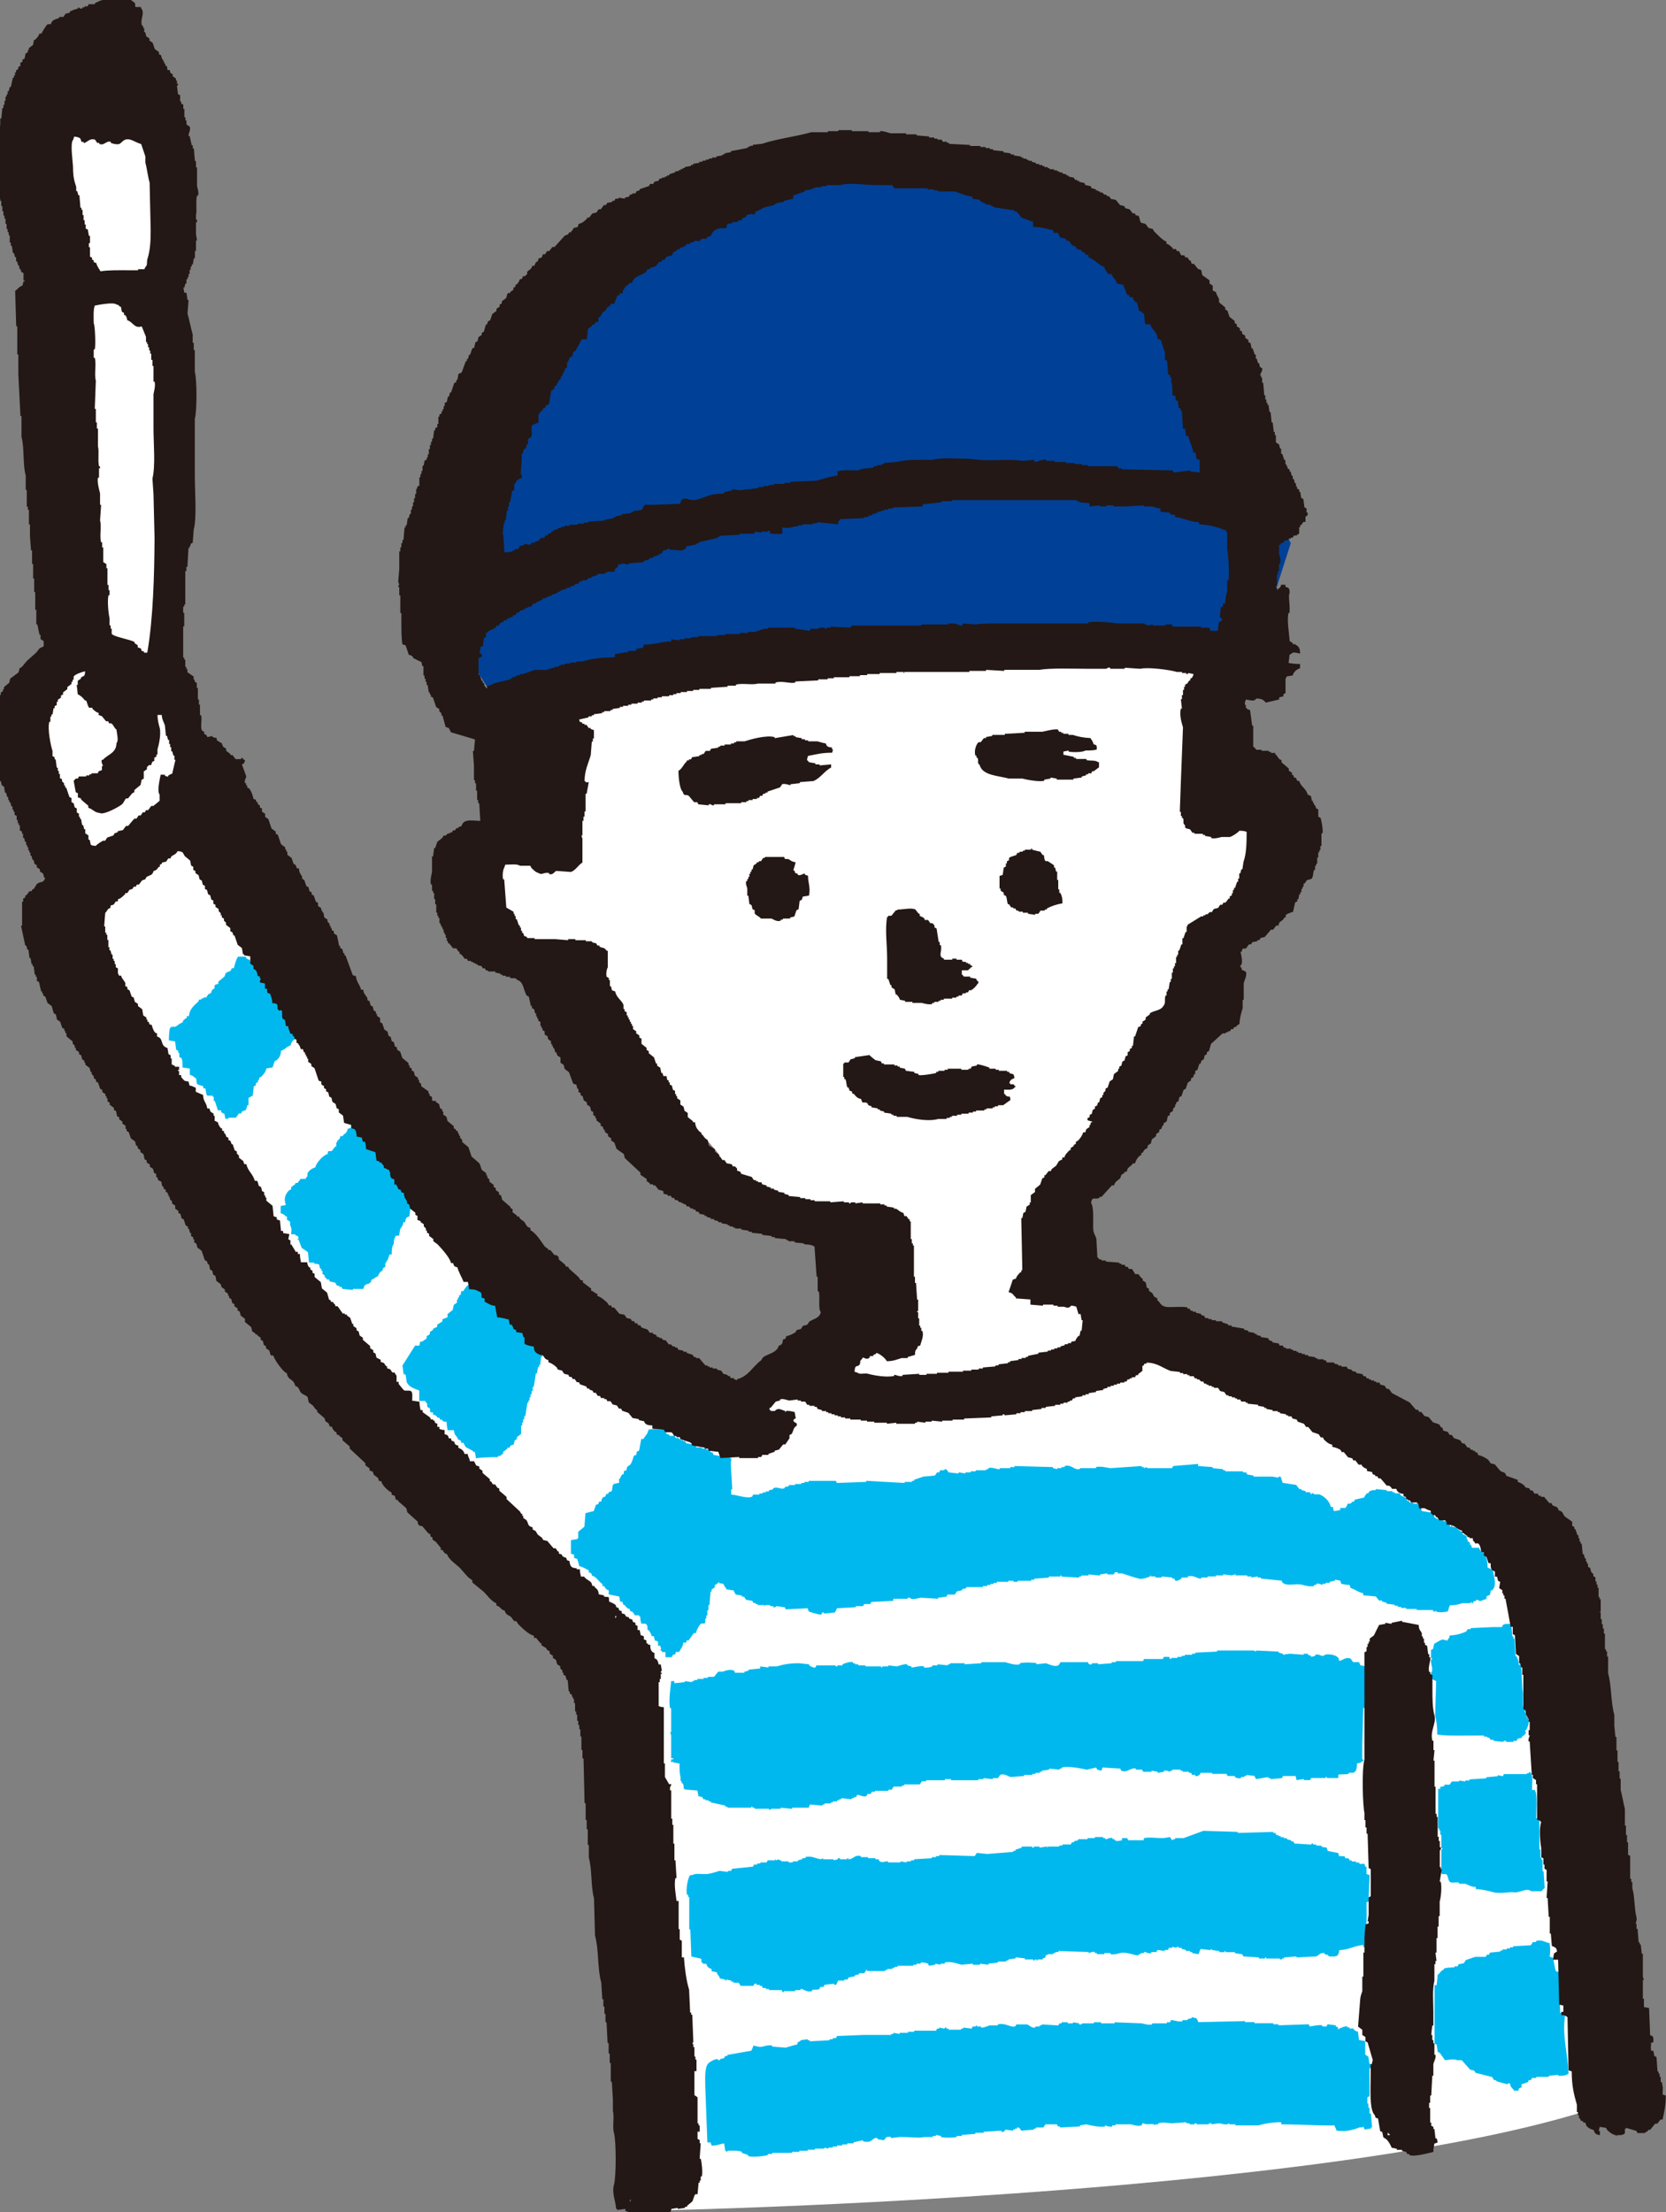
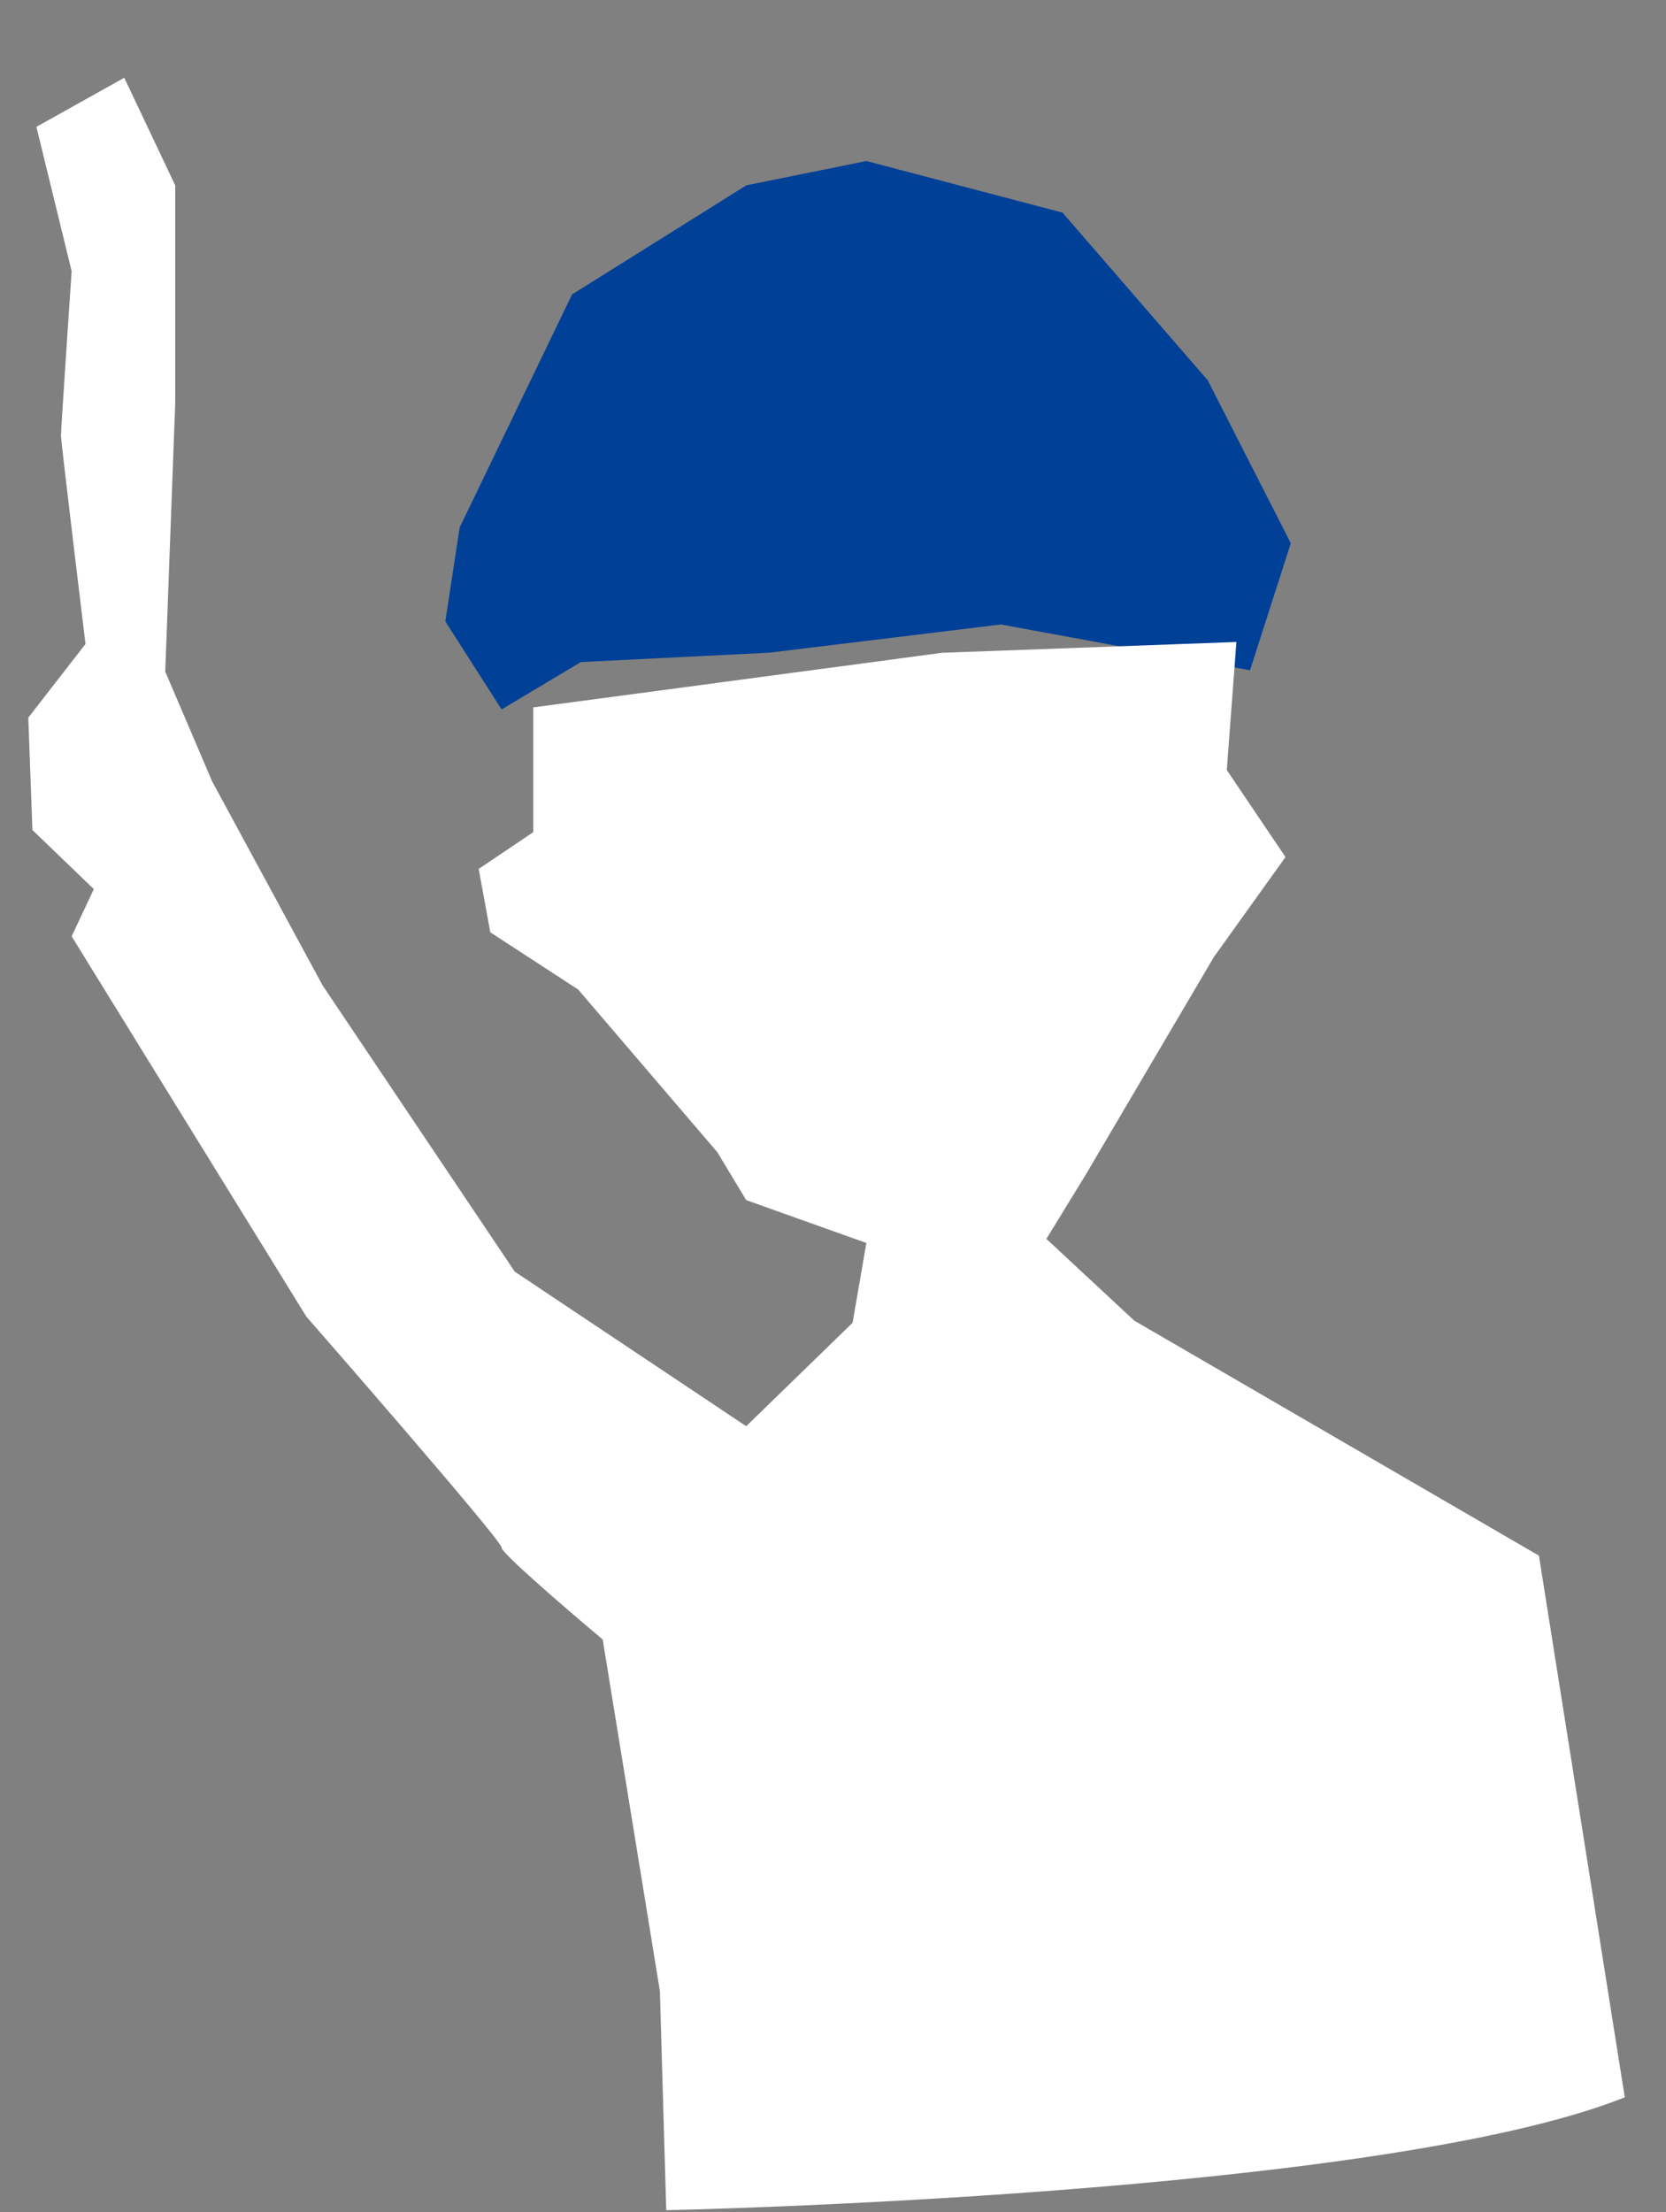
<svg xmlns="http://www.w3.org/2000/svg" id="_レイヤー_2" data-name="レイヤー 2" width="141.86" height="188.36" viewBox="0 0 141.86 188.36">
  <rect x="0" y="0" width="141.86" height="188.36" fill="#808080" stroke="none" />
  <defs>
    <style>
      .cls-1 {
        fill: #231815;
      }

      .cls-1, .cls-2, .cls-3, .cls-4 {
        fill-rule: evenodd;
        stroke-width: 0px;
      }

      .cls-2 {
        fill: #fff;
      }

      .cls-3 {
        fill: #00b8ee;
      }

      .cls-4 {
        fill: #004097;
      }
    </style>
  </defs>
  <g id="_レイヤー_1-2" data-name="レイヤー 1">
    <g>
      <polygon class="cls-4" points="39.14 44.91 48.71 25.07 63.55 15.78 73.77 13.71 90.47 18.1 102.84 32.38 109.91 46.25 106.44 57.07 85.23 53.17 65.51 55.57 49.46 56.37 42.71 60.4 37.92 52.91 39.14 44.91" />
      <path class="cls-2" d="M56.74,188.18s60.72-1.26,81.61-9.61l-7.31-46.12-34.46-20.01-7.48-6.96,3.31-5.4,10.96-18.61,6.09-8.5-5-7.41.82-10.9-25.06.92-34.81,4.65v10.62l-4.65,3.13.99,5.4,7.48,4.87,11.85,13.85,2.46,4.08,10.23,3.65-1.17,6.79-9.06,8.81-19.71-13.16-16.36-24.37-9.4-17.36-4-9.36.85-22.88V15.78l-4.34-9.16-7.48,4.18,3,12.29s-.91,13.47-.91,13.99,2.09,17.75,2.09,17.75l-4.87,6.27.35,9.57,5.23,5.03-1.89,4.02,19.98,32.37s16.72,19.14,16.63,19.67,8.61,7.83,8.61,7.83l4.87,29.93.54,18.66Z" />
-       <path class="cls-3" d="M24.74,89.01c.07-.35.26-.48.53-.62-.06-.9-.61-1.17-.62-2.13-.21-.08-.44-.16-.71-.18-.03-.33-.06-.65-.09-.98-.21-.05-.28-.1-.44-.18-.06-.36-.12-.71-.18-1.07-.15-.03-.3-.06-.44-.09v-.09h-.09v-.44h-.09v-.18h-.09c-.08-.12-.07-.15-.09-.35-.18-.05-.08.01-.18-.09h-.09c-.03-.15-.06-.3-.09-.44-.06-.03-.12-.06-.18-.09v-.18h-.09c.03-.12.06-.24.09-.36h-.09v-.09c-.12.03-.24.06-.36.09.03.09.06.18.09.27-.09.07-.09.11-.18.18-.03-.09-.06-.18-.09-.27-.23-.06-.25-.09-.36-.27h-.62c-.12.07-.33.77-.36.98h-.18c-.13.41-.3.21-.53.44-.03.09-.06.18-.09.27-.18.15-.36.3-.53.44v.18c-.09.03-.18.06-.27.09-.11.1,0,.21-.09.35h-.09c-.1.14-.12.15-.18.36-.3.08-.17.11-.36.27v.09h-.27v.09h-.18v.09h-.18l-.09.18c-.35.32-.74.63-.8,1.24h-.18v.18h-.09c-.16.19-.18.06-.27.36-.28.07-.41.27-.62.36h-.36v.09h-.09c-.06.29-.09.66-.09,1.07.18.03.36.06.53.09.03.24.06.47.09.71.06.03.12.06.18.09v.18h.09v.35c.06.03.12.06.18.09.11.2.09.49.09.8.21.03.41.06.62.09v.53c.21.05.33.13.44.27h.09c.03.18.06.36.09.53.18.06.36.12.53.18v.18h.18l.09.53.09.09h.44v.09h.09v.36h.09c.09.27.18.53.27.8h.27v.18c.18.05.08-.01.18.09h.09c.03.15.06.3.09.44h.27v-.09h.62c.09-.12.18-.24.27-.36h.18c.03-.06.06-.12.09-.18.09-.03.18-.06.27-.09.12-.1.11-.29.18-.44h.09v-.62c.12-.06.24-.12.36-.18.03-.27.06-.53.09-.8.06-.03.12-.06.18-.09v-.18c.06-.03.12-.06.18-.09v-.18h.09v-.18c.06-.03.12-.06.18-.09.19-.21.38-.38.44-.71.18-.03.36-.06.53-.09.06-.18.12-.36.18-.53.06-.03.12-.06.18-.09.21-.23.34-.37.36-.8.36-.1.45-.35.8-.44ZM34.5,104.01c.06-.28.08-.37.36-.44.03-.24.06-.47.09-.71.06-.03.12-.06.18-.09-.03-.18-.06-.35-.09-.53h-.09c-.03-.18-.06-.36-.09-.53-.49-.14-.63-.85-.8-1.33-.22-.04-.33-.09-.62-.09-.03-.33-.06-.65-.09-.98-.58-.1-.9-.55-.89-1.24-.27-.06-.53-.12-.8-.18.03-.09.06-.18.09-.27h-.09c-.03-.15-.06-.3-.09-.44-.21-.05-.33-.13-.44-.27h-.09c-.03-.18-.06-.35-.09-.53-.44-.05-.44-.26-.8-.36v-.27h-.27v.27c-.09.03-.18.06-.27.09-.11.47-.25.32-.44.62h-.18c-.05.2-.08.22-.18.35h-.09v.18h-.09v.36h-.09c-.09.12-.18.24-.27.36-.13.08-.27-.04-.36.09v.18c-.41.1-.97.75-1.07,1.15-.24.06-.53.25-.62.44-.14.31.11.21-.18.44v.09h-.44c-.09.12-.18.24-.27.35h-.18v.09l-.36.27v.18c-.06.03-.12.06-.18.09-.3.32-.48.68-.27,1.24-.15.03-.3.06-.44.09v.62c.21.05.33.13.44.27h.09v.27c.09.06.18.12.27.18v.27c.16.41.13.34.09.8h.36v.09c.22.07.22.01.27.27-.06.09-.12-.03-.09.09h.09c.09.24.18.47.27.71.18.12.36.24.53.36.03.3.06.59.09.89h.44v.09c.61.05.34.04.53.44h.09v.18h.09v.27c.06.03.12.06.18.09v.18h.09c.03.06.06.12.09.18h.18c.03.06.06.12.09.18.15.03.3.06.44.09.06.09.12.18.18.27h.18v.09h.18c.03.06.06.12.09.18.3.03.59.06.89.09v-.09h.89c.03-.09.06-.18.09-.27.23-.26.5-.03.62-.53.3-.08.23-.19.53-.27.07-.23.14-.29.27-.44h.09c.03-.09.06-.18.09-.27.06-.03.12-.06.18-.09v-.35h.09v-.18h.09c.06-.18.12-.35.18-.53h.18c0-.34.02-.73.18-.89,0-.4.06-.49.18-.71h.27c.03-.18.06-.36.09-.53.09-.24.23-.22.27-.62h.18ZM45.95,115.1v-.44c-.1-.08-.01.01-.09-.09h-.62c0-.34-.05-.56-.09-.8h-.44v-.18c-.26-.06-.29-.1-.36-.35h-.18c-.03-.09-.06-.18-.09-.27l-.36-.27v-.18h-.18v-.27c-.18-.03-.36-.06-.53-.09v.09h-.09c-.05-.24-.09-.46-.09-.8-.24-.09-.47-.18-.71-.27v-.09c-.15-.12-.3-.24-.44-.35v-.18c-.4-.12-.13-.05-.27-.36h-.09v-.27h-.09v-.09h-.44v-.09h-.09v.09h-.09c-.08-.21-.16-.44-.18-.71-.49.1-.77.41-.98.8h-.18c-.03.2,0,.23-.09.35h-.09v.18h-.09v.18h-.09v.27c-.09.06-.18.12-.27.18-.03.15-.06.3-.09.44-.15.12-.3.24-.44.35v.27c-.15.06-.3.12-.44.18v.18c-.15.09-.3.18-.44.27v.18c-.12.06-.24.12-.36.18v.09c-.09.06-.18.12-.27.18v.18c-.09.06-.18.12-.27.18v.18c-.07.09-.27.16-.36.27h-.18c-.03.12-.06.24-.09.35h-.36c-.36.56-.71,1.12-1.07,1.69.03.24.06.47.09.71.06.03.12.06.18.09.03.21.06.41.09.62.19.41.63.54,1.07.71v.89h.53v.09c.3.23.03.15.18.44.06.03.12.06.18.09.08.14-.04.27.09.35h.18v.18c.2.06.22.07.36.18v.09h.18c.03.06.06.12.09.18h.18v.09c.12.08.16.07.36.09,0,.32.05.48.09.71h.53c.03.5.25.42.36.8.24.07.2.02.27.27h.18c.06.12.12.24.18.35.21.16.54.24.71.44h.09l.09.53c.36-.06.85-.08,1.33-.09h.53v-.09c.28-.03.22-.03.36-.18h.09v-.18c.12-.09.24-.18.36-.27v-.09h.18c.03-.06.06-.12.09-.18.09-.03.18-.06.27-.09.03-.12.06-.24.09-.36.06-.03.12-.06.18-.09v-.18c.12-.09.24-.18.36-.27v-.71h.09v-.27h.09v-.27h.09v-.27h.09c.06-.38.12-.77.18-1.15h.09v-.18h.09v-.27h.09v-.27h.09v-.27h.09v-.35h.09c.06-.38.12-.77.18-1.15h.09c.03-.18.06-.36.09-.53h.09v-.18h.09c.03-.24.06-.47.09-.71h.09c.1-.38-.15-.36-.18-.44ZM122.02,137.12s-.02.1.18.09l.09-.09v.09c.38.12.6.04.98,0,.06-.18.12-.35.18-.53.49,0,.73-.08,1.07-.18h.71v-.09h.09v.09h.09c.03-.06.06-.12.09-.18h.18v-.09c.2-.07.24.1.36.09.08-.01.27-.13.53-.18v-.18c.17-.28.32.11.36-.53.18-.05.08.01.18-.09.38-.4.06-1.21,0-1.69-.24-.06-.2-.12-.44-.18,0-.61-.12-1.06-.44-1.33-.1-.1,0-.04-.18-.09-.05-.18.01-.08-.09-.18v-.09h-.62l-.09-.27h-.09v-.18c-.06-.03-.12-.06-.18-.09v-.18h-.09v-.27c-.12-.06-.24-.12-.36-.18v-.18c-.23-.07-.28-.14-.44-.27v-.09c-.15-.03-.3-.06-.44-.09v-.09h-.09v.09h-.09c-.03-.15-.06-.3-.09-.44h-.09v-.09c-.12.03-.24.06-.36.09v-.09c-.46-.01-.51-.13-.8-.27v-.35c-.36-.06-.71-.12-1.07-.18-.03-.18-.06-.36-.09-.53l-.09-.09h-.53v-.09h-.27c-.09-.05.01-.11-.27-.18-.1-.37-.27-.27-.53-.44-.03-.06-.06-.12-.09-.18h-.44v-.09h-.18v-.09h-.44c-.12-.04.03-.06-.09-.09-.3-.03-.59-.06-.89-.09v.09c-.35,0-.44.03-.62.18v.09h-.18v.09c-.13.12-.12.04-.18.27-.27.06-.53.12-.8.18-.03.06-.06.12-.09.18h-.18v.09c-.12.08-.16.07-.36.09-.05.22-.09.2-.18.35h-.44v.18c-.18.03-.36.06-.53.09-.05-.14-.07-.14-.09-.36h-.18c-.09-.47-.56-.92-.98-1.07h-.44s-.02-.12-.18-.09c-.12.03.03.13-.09.09-.03-.06-.06-.12-.09-.18h-.36v-.09c-.12-.03-.24-.06-.36-.09v-.09h-.18c-.09-.12-.18-.24-.27-.35-.38-.06-.77-.12-1.15-.18-.06-.18-.12-.36-.18-.53h-.18v.09c-.18-.03-.36-.06-.53-.09h-1.6v-.09c-.18-.03-.36-.06-.53-.09-.03-.06-.06-.12-.09-.18h-.27v-.09h-1.51v-.09h-.18v-.09c-.3-.03-.59-.06-.89-.09v-.09c-.41-.03-.83-.06-1.24-.09v-.18c-.71.06-1.42.12-2.13.18-.03.06-.06.12-.09.18h-2.13v-.09c-.09.03-.18.06-.27.09v-.09h-.18v-.09c-.89.06-1.78.12-2.66.18-.29-.02-.83-.2-1.24-.09v.09h-1.33s-.03.12-.27.09c-.32-.04-.58-.41-1.07-.27v.09h-.27v.09h-.36v.09l-.36-.09v-.09c-1.09-.03-2.19-.06-3.28-.09v.09h-.36v.09h-.89v.09c-.22.04-.63-.21-.98-.09v.09h-.18v.09h-.89v.09h-.44v.09h-.44v.09c-.18-.03-.36-.06-.53-.09-.12.01.03.06-.09.09-.27-.03-.53-.06-.8-.09-.1-.05-.09-.3-.36-.27v.09h-.36c-.03.06-.06.12-.09.18h-.18c-.06.09-.12.18-.18.27l-.98.09c-.27.09-.53.18-.8.27v.09h-.18v.09h-.62v.09c-1.09-.06-2.19-.12-3.28-.18v.09c-.83.03-1.66.06-2.49.09-.03-.06-.06-.12-.09-.18h-2.31v.09h-.36v.09h-.27v.09h-.53v.09h-.53v.09c-.12.03-.24.06-.36.09v.09c-.37.13-.57-.16-.98,0v.09c-.12.03-.24.06-.36.09v.09h-.27v.09h-.27v.09h-.27v.09h-.53c-.03.06-.06.12-.09.18-.44.19-1.34-.17-1.78-.18v-.44h.09c-.03-.5-.06-1.01-.09-1.51,0-.34-.07-.79,0-.89v-.27h-.09v-.09h-.53c-.19-.06-.67-.15-.89-.18-.1-.36-.04-.1-.27-.27-.03-.06-.06-.12-.09-.18h-.27v-.09h-.36v-.09h-.44c-.06-.09-.12-.18-.18-.27-.06.03-.12.06-.18.09v-.09c-.18-.03-.36-.06-.53-.09-.03-.06-.06-.12-.09-.18h-.18v-.09h-.18v-.09h-.18v-.09h-.27c-.03-.06-.06-.12-.09-.18h-.44v-.09c-.09-.03-.18-.06-.27-.09v-.35c-.56-.02-.97-.1-1.51,0-.08.41-.28.51-.44.8h-.18c-.06.33-.12.65-.18.98-.06.03-.12.06-.18.09-.16.28.15.23-.27.35-.04.16-.18.59-.27.71-.17.25-.3.04-.36.53-.43.12-.1.08-.27.35h-.09c-.1.14-.13.15-.18.36h-.09v.36c-.15.03-.3.06-.44.09-.08.1.01.01-.09.09l-.09.53c-.09.03-.18.06-.27.09v.09c-.23.16-.17-.09-.27.27-.27.07-.31.17-.36.44h-.18c-.07.24-.02.2-.27.27-.06.18-.12.36-.18.53-.24.06-.47.12-.71.18-.03.38-.06.77-.09,1.15-.18.15-.36.3-.53.44v.53l-.09.09c-.18.03-.36.06-.53.09v1.15c.09.03.18.06.27.09v.27c.09.03.18.06.27.09.06.21.12.41.18.62.35.07.52.23.8.35v.18c.24.07.2.02.27.27.42.11.55.51.89.71v.18h.18v.09c.19.16.06.18.36.27v.35c.3.06.59.12.89.18.03.15.06.3.09.44h.18c.03.09.06.18.09.27h.09c.16.18.16.28.44.35.1.36.04.1.27.27.06.09.12.18.18.27h.36v.09h.09c0,.3.05.4.09.62.36,0,.46-.04.53.27v.27h.09c.12.18.22.27.27.53h.18c.03.12.06.24.09.36.09.03.18.06.27.09v.36h.18c.03.09.06.18.09.27l-.09.09c.12.07.11.06.18.18h.27v.44h.53c.03-.06.06-.12.09-.18.23-.15.17.09.27-.27h.27c.14-.29.32-.4.36-.8h.27v-.18h.18c.15-.21.3-.41.44-.62h.18c.05-.24.28-.7.44-.8.13-.08.28.04.36-.09v-.35h.09v-.27h.09v-.44h.09v-.44h.09c.03-.38.06-.77.09-1.15h.09v-.18c.09-.06.18-.12.27-.18v-.18c.09-.06.18-.12.27-.18.11-.06-.04-.11.09-.09v.09c.65.06.26.15.62.44v.09c.21.03.41.06.62.09.06.12.12.24.18.35.18.03.36.06.53.09v.09h.18c.06.09.12.18.18.27.18.03.36.06.53.09.03.06.06.12.09.18h.18v.09h.18v.09h.53c.12.03-.04.09.09.09v-.09h.44v.09h.27v.09c.18.05.27-.09.27-.09.24.03.47.06.71.09l.09.18c.62-.03,1.24-.06,1.86-.09.03.09.06.18.09.27.11.05.92.3,1.07.27.03-.06.06-.12.09-.18.15-.04.16.08.18.09.3-.03.59-.06.89-.09.06-.12.12-.24.18-.36.53-.03,1.07-.06,1.6-.09v-.09h.62l.09-.18h.53c.03-.06.06-.12.09-.18.62-.03,1.24-.06,1.86-.09v-.18h1.24v-.09c.19-.04.27.09.27.09.27.07.66-.05.8-.09.5.03,1.01.06,1.51.09v-.09c.24-.03.47-.06.71-.09.03-.06.06-.12.09-.18h.62c.06-.09.12-.18.18-.27.15-.03.3-.06.44-.09v-.09c.12-.03.24-.06.36-.09v-.09h1.42v-.09h.36v-.09h.27v-.09h.27v-.09h.27v-.09h.98v-.09h.44v.09h.36v-.09h1.15v-.09h.27v-.09c.41-.03.83-.06,1.24-.09v-.09h.98v-.09h.09v.09c.5.03,1.01.06,1.51.09v-.09h.18v-.09h.62v-.09c.33.03.65.06.98.09v-.09l.62-.09v.09h.53c.07-.03.02-.25.36-.18v.09h.36c.42.14.97.32,1.42.44.33.09.75-.1.98-.18v-.09c.13,0-.04.07.09.09h.36v.09h.53v-.09c.3.03.59.06.89.09v.09h.18c.03.06.06.12.09.18.17.06.44-.12.53-.18v-.09h.53v-.09c.52-.15.86.24,1.15.18v-.09h.53v-.09h.71v-.09h.62v-.09c.24.03.47.06.71.09.12-.03.24-.06.36-.09v.09h.98v.09h.36v.09c.18-.03.36-.06.53-.09v.09h.27v.09c.59.06,1.18.12,1.78.18.05.18-.01.08.09.18.37.33,1.13.02,1.69.18.16.04.69.19.98.09v-.09h.18v-.09c.22-.07.46.09.53.09v-.09h.27v-.09h.36v-.09c.15-.03.3-.06.44-.09v-.09c.15.03.3.06.44.09.03.09.06.18.09.27.23.04.39.09.71.09.03.09.06.18.09.27.4.11.62.36,1.07.44v.18c.36.03.71.06,1.07.09.09.12.18.24.27.35h.27v.09c.12.03.24.06.36.09v.09c.24.03.47.06.71.09v.09h.27v.09h.27v.09h.44v.09h.89v.09h1.42ZM122.2,146.08c.13.45.18.97.18,1.6.69.12,1.73.09,2.75.09h1.24v.09h.27v.09h.18c.03.06.06.12.09.18h.27v.09l.8.09s.07-.13.27-.09v.09h.62v-.09h.27c.03-.06.06-.12.09-.18.12-.03.24-.06.36-.09v-.09c.09-.06.18-.12.27-.18v-.09h.09c-.03-.09-.06-.18-.09-.27h.09c.09-.21.31-.61.18-.98h-.09v-.18h-.09v-.35h-.09v-.44c-.06-.03-.12-.06-.18-.09v-1.15c-.09-.37-.07-1.75-.18-2.4h-.18c-.02-.34-.06-.46-.18-.71h-.09c-.03-.5-.06-1.01-.09-1.51h-.09v-.18h-.09c-.03-.33-.06-.65-.09-.98-.1-.08-.01.01-.09-.09-.26,0-.47-.02-.62.09-.03.06-.06.12-.09.18h-.71c-.65.03-1.3.06-1.95.09v.09h-.27c-.03.06-.06.12-.09.18-.34.18-.93.35-1.42.35-.04.19-.06.25-.18.35v.09c-.15-.03-.3-.06-.44-.09-.26.07-.48.25-.71.36-.03.15-.06.3-.09.44-.06.03-.12.06-.18.09v.71h.09v.09h-.09c-.06.42.26.86,0,1.15,0,.52.1.54.44.71-.03.98-.06,1.95-.09,2.93ZM59.44,152.92c.07.03.31.06.36.09.03.06.06.12.09.18h.18v.09h.27v.09h.18v.09c.41.09.83.18,1.24.27v.09h.18v.09h2.04v-.09h.09v.09h.18v.09h1.24v.09c.15.02.16-.08.18-.09h.8v-.09c.3.03.59.06.89.09h.09v-.09h1.42c.03-.09.06-.18.09-.27.36.03.71.06,1.07.09v-.09h.18v-.09h.53v-.09h.18v-.09h.36v-.09h.18v-.09h.18v-.09c.3.03.59.06.89.09v-.09h.18v-.09h.18c.03-.06.06-.12.09-.18.18-.06.51.21.8.09l.09-.18h.27c.03-.06.06-.12.09-.18h.27v-.09h1.15v-.09h.27c.06-.09.12-.18.18-.27h.71v-.09h.18v-.09h1.33c.06-.09.12-.18.18-.27h.36v-.09h1.6v-.09h.53v.09h2.31v-.09h.44v-.09c.27.03.53.06.8.09v-.09h.44c.06-.09.12-.18.18-.27.35-.16.73.14.89.18.38-.03.77-.06,1.15-.09v-.09h.71v-.09h.27v-.09h.36v-.09h.18v-.09c.21-.03.41-.06.62-.09v-.09c.3.03.59.06.89.09v-.09h.18v-.09c.48-.17,1.8.11,2.13.18.27-.06.53-.12.8-.18.03.06.06.12.09.18l.36.09c.03-.09.06-.18.09-.27.5.03,1.01.06,1.51.09.03.06.06.12.09.18.52.21.79-.29,1.24-.18v.09h.53l.09.18h.71v-.09c.18.03.36.06.53.09v.09c.18-.03.36-.06.53-.09v-.09c.21-.07.47.1.53.09v-.09h.18v-.09h.71v.09h.18v.09h.53v.09h.18c.03.06.06.12.09.18h.27v.09c.25.06.32-.1.44-.18v-.09h.98v.09h1.24c.03.06.06.12.09.18h.62v.09c.1.06.32.15.53.09v-.09h.27v-.09h.18v-.09c.24.03.47.06.71.09.05.18-.01.08.09.18v.09c.36-.06.71-.12,1.07-.18v.09h.18v.09c.33-.03.65-.06.98-.09.03-.06.06-.12.09-.18h1.07c.03.12.06.24.09.35.21-.03.41-.06.62-.09v.09h.53c.03-.06.06-.12.09-.18h1.24v-.09h.09v.09h.98v-.27c.21-.08.59,0,.89-.09v-.09h.44s.11-.14.18-.18c.04-.22.09-.33.09-.62.25-.02.32-.04.44-.18h.09c.06-.14-.09-.17-.09-.18v-1.15c.03-1.07.06-2.13.09-3.2h.18v-3.55c-.15-.03-.3-.06-.44-.09-.05-.18.01-.08-.09-.18v-.09h-.53c-.06-.09-.12-.18-.18-.27-.39-.21-.65.09-.98.18-.04-.19-.06-.25-.18-.35-.16-.15-.69-.28-1.07-.18,0,0,.01.09-.18.09-.2,0-.34-.18-.62-.09v.09c-.12.03-.24.06-.36.09v-.09c-.09-.03-.18-.06-.27-.09v-.09h-.36v.09c-.38-.03-.77-.06-1.15-.09-.2,0-.58.1-.62.09v-.09c-.12-.03-.24-.06-.36-.09v-.09c-.62-.03-1.24-.06-1.86-.09-.06.03-.12.06-.18.09v-.09h-3.2v.09c-.62.03-1.24.06-1.86.09v.09h-.27v.09h-.62v.09h-.27v.09h-.36v.09h-.53v.09h-.09c-.03-.06-.06-.12-.09-.18h-.44c-.03.06-.06.12-.09.18h-1.6c-.03.06-.06.12-.09.18h-2.31v.09h-.36v.09c-.38.03-.77.06-1.15.09v-.09h-.53v.09c-.35.07-.28-.15-.36-.18h-2.31c-.06.09-.12.18-.18.27-.37.17-.87-.13-1.07-.18-.27.03-.53.06-.8.09v-.09c-.24-.07-1.1-.09-1.42,0v.09c-.39.11-.99-.11-1.24-.18h-2.04v.09c-.47.03-.95.06-1.42.09v-.09h-1.24v.09h-.18v.09c-.3-.03-.59-.06-.89-.09v.09h-.44v.09c-.13.06-.49.15-.71.09v-.09c-.31-.09-.95.12-1.07.09v-.09c-.12-.03-.24-.06-.36-.09v-.09c-.18-.06-.77.15-.89.18-.24-.03-.47-.06-.71-.09v.09h-.53v.09h-.09v-.09h-1.33v-.09h-.62v-.09h-.27v-.09h-.18v-.09c-.23-.08-.74.11-.89.18v.09h-.44v.09c-.15.02-.16-.08-.18-.09h-1.6c-.03.06-.06.12-.09.18-.17.06-.44-.12-.53-.18v-.09c-.3-.03-.59-.06-.89-.09-.77,0-1.31.1-1.86.27h-.71v.09c-.24-.03-.47-.06-.71-.09v.18c-.33.03-.65.06-.98.09v.09c-.12.03-.24.06-.36.09v.09h-.8c-.03-.06-.06-.12-.09-.18-.33-.15-.71,0-.98.09h-.36c-.12.15-.24.3-.36.44h-.53v.09h-.36v.09h-.53v.09h-.27v.09h-.18v.09c-.21-.03-.41-.06-.62-.09v.09c-.3.03-.59.06-.89.09v-.18h-.27c-.04.44-.24,1.78-.09,2.31h.09v2.04h-.09c.03.09.06.18.09.27v1.95h.18v.09h-.18v.27c.06-.03.12-.06.18-.09v.09c.18.03.36.06.53.09,0,.42,0,.86.09,1.15v.35h.09v.18h.09c.08.13.08.22.09.44.1.08.01-.01.09.09.36.03.71.06,1.07.09.03.15.06.3.09.44ZM130.01,151.05h-1.95c-.03.06-.06.12-.09.18-.15-.03-.3-.06-.44-.09v.09c-.33.03-.65.06-.98.09v.09c-.47.03-.95.06-1.42.09v.09h-.36v.09c-.18-.03-.36-.06-.53-.09v.09h-.62c-.06.09-.12.18-.18.27h-.44v.09c-.13.07-.15.07-.36.09v.18h-.18v3.37h.09v.18h.09v.36h.09v1.15h.09v.09h-.09v2.04c.08.14.33.01.44.09.12.08.13.49.27.62.18.17.51,0,.8.09v.09h.53c.28.09.47.26.89.27v.18c.5.01,1.08.15,1.51.27.49.14,1.46-.04,1.69,0,.51.1,1.12-.42,1.51-.09h.89s.19-.22.27-.27l-.09-1.42h-.09v-.98h-.09v-.18h-.09v-.71h-.09v-2.57c-.09-.03-.18-.06-.27-.09,0-.45.1-2.1-.09-2.31v-.09h-.27c0-.38.11-1.21-.09-1.42-.07-.05,0-.12-.18-.09v.09h-.18v.09ZM60.15,167.21c.07.29.2.34.44.44v.18c.15.03.3.06.44.09.08.3.19.23.27.53.15.03.3.06.44.09v.09h.09v-.09c.15.03.3.06.44.09v.09h.18v.09h.44c.06.09.12.18.18.27h1.07c.08-.03,0-.22.27-.18v.09h.27v.09h.18c.03.06.06.12.09.18h.27v.09h.27v.09h1.07l.09.18h.09v-.09h.98v-.09h.44v-.09c.25-.04.52.31.98.18v-.09c.26-.08.43.02.62-.09.03-.06.06-.12.09-.18h.27c.03-.06.06-.12.09-.18.27-.03.53-.06.8-.09,0,0,.04.15.18.09.06-.12.12-.24.18-.36h.53v-.09h.27c.03-.06.06-.12.09-.18.18-.03.36-.06.53-.09v-.09c.12-.03.24-.06.36-.09v-.09h.44c.06-.09.12-.18.18-.27.12-.04.03.03.09.09h1.51v-.09h.18v-.09h.44v-.09h.18v-.09h.27v-.09h1.33v-.09h.27v-.09h.36v-.09c.18-.05.53.04.62.09.03.06.06.12.09.18.18-.03.36-.06.53-.09v-.09c.15.03.3.06.44.09v-.09h.36v-.09c.5-.15,1.11.1,1.42.18.33-.03.65-.06.98-.09v.09h.62v-.09c.24.03.47.06.71.09v-.09c.27-.03.53-.06.8-.09v-.09h.71v-.09h.18v-.09c.21-.03.41-.06.62-.09v-.09l.8.09v.09h.71v.09h.09c.07-.04,0-.11.18-.09v.09h.09v-.09h.44v-.09c.24-.07.2-.02.27-.27.19-.03.17-.09.18-.09h.44v-.09h.18v-.09h.27v-.09c.86.03,1.72.06,2.57.09v.09c.06,0,.32-.16.53-.09v.09h.18v.09h.62v-.09h.53v.09c.27.07.66-.05.8-.09.58-.16,1.32.26,1.6.18v-.09h.18v-.09h.27v-.09c.17-.04.34.17.62.09v-.09h.44c.03-.06.06-.12.09-.18.21.03.41.06.62.09v-.09h.27c.03-.06.06-.12.09-.18h.27v-.09c.12.03.24.06.36.09,0,0,.04-.12.18-.09v.09h.27v.09l.36.09v.09h.36v.09h.18v.09c.18.03.36.06.53.09.06-.15.12-.3.18-.44.27.03.53.06.8.09.06-.03.12-.06.18-.09v.09c.21.03.41.06.62.09v.09h.44v-.09h.09v.09h.8v.09c.21.03.41.06.62.09.03.06.06.12.09.18.44.03.89.06,1.33.09v.09h.53v-.09h.09v.09h1.15s.03.12.18.09v-.09h.18v-.09l1.07-.09v.09c.56-.03,1.12-.06,1.69-.09.19-.07.35-.37.71-.27v.09c.29.11.17-.08.36.18.67.03.8.04.89-.53.81-.03,1.29-.38,2.04-.44v.18h.18v-.71h.09l-.09-.71c.15-.63.09-1.62.09-2.4l.27-.09v-.27h-.09c.03-.65.06-1.3.09-1.95-.09-.03-.18-.06-.27-.09v-.62h-.09c-.14-.48-.15-.13-.53-.27v-.09h-.27v-.09h-.36v-.09h-.18c-.03-.06-.06-.12-.09-.18h-.27c-.03-.06-.06-.12-.09-.18h-.44c-.03-.09-.06-.18-.09-.27-.3-.06-.59-.12-.89-.18-.03-.09-.06-.18-.09-.27-.15-.06-.28-.03-.44-.09v-.09h-.44v-.09h-.27v-.09c-.15-.03-.15.08-.18.09l-1.42-.09-.09-.18h-.18v-.09c-.12-.03-.24-.06-.36-.09v-.09h-.27v-.09h-.27v-.09h-.18v-.09h-.18c-.03-.06-.06-.12-.09-.18h-.18v-.09c-1.01.03-2.01.06-3.02.09v-.09c-.98-.03-1.95-.06-2.93-.09-.56.21-1.12.41-1.69.62h-.71v.09h-.18v.09c-.12.02-.24-.26-.27-.27,0,0-.46.09-.62.09-.65,0-1.03-.1-1.6,0v.18h-1.33c-.03-.06-.06-.12-.09-.18h-.44v.18c-.26.04-.36.13-.62,0v-.09h-.18v-.09c-.27-.09-.46.13-.62.09v-.09h-.18v-.09h-.71v.09h-.62v.09h-.8v.09c-.12.03-.24.06-.36.09v.09h-.18c-.03.06-.06.12-.09.18h-.71v.09h-.27v.09h-.98v.09c-.12.01.03-.07-.09-.09-.21.03-.41.06-.62.09v-.09h-.44s-.03.12-.18.09v-.09h-.89v.09c-.18.06-.36.12-.53.18v.09h-.18v.09c-.74.06-1.48.12-2.22.18-.3-.03-.59-.06-.89-.09-.06.09-.12.18-.18.27-1.01-.03-2.01-.06-3.02-.09v.09h-.27v.09h-.36v.09c-.5.03-1.01.06-1.51.09v.09h-.27v.09h-.36v.09c-.18-.03-.36-.06-.53-.09v.09h-1.07v-.09c-.22-.04-.41.15-.71,0-.03-.06-.06-.12-.09-.18h-.27v-.09h-.62v-.09h-.62v-.09c-.54-.15-.65.3-1.07.27v-.09h-.09v.09h-.62v-.09h-.18v.09c-.12.03-.24.06-.36.09v-.09h-.89v-.09c-.06.03-.12.06-.18.09-.34-.02-.84-.34-1.33-.18v.09h-.27v.09c-.12.03-.24.06-.36.09v.09h-.44v.09h-.36v-.09h-.62v-.09h-.18v-.09c-.09.03-.18.06-.27.09-.12-.02.04-.1-.09-.09v.09h-.62c-.03.06-.06.12-.09.18h-.53v.09h-.27v.09h-.27l-.09.18c-.59.06-1.18.12-1.78.18-.03.06-.06.12-.09.18h-.27v.09c-.24-.03-.47-.06-.71-.09-.27.08-.75.24-1.07.27-.38.03-1.01-.1-1.24.09h-.18c-.18.11-.42,1.24-.27,1.69h.09v.18h.09v2.75h.09c.03.77.06,1.54.09,2.31.27.06.53.12.8.18.12.08,0,.24.09.35h.09v.09h.27ZM133.56,176.53c-.05-1.65-.59-3.33-.27-5.06-.15-.03-.3-.06-.44-.09-.03-1.15-.06-2.31-.09-3.46-.09-.03-.18-.06-.27-.09-.13-.31-.15-.81-.27-1.15-.09-.03-.18-.06-.27-.09.08-.44.05-.71,0-1.15-.35-.04-.67-.34-1.15-.18v.09h-.27c-.06.09-.12.18-.18.27-.5.03-1.01.06-1.51.09v.09h-.27v.09h-.27v.09h-.36v.09h-.18v.09c-.3.03-.59.06-.89.09l-.09.18h-.18c-.03.06-.06.12-.09.18h-.89c-.27.09-.53.18-.8.27-.06.09-.12.18-.18.27-.15.03-.3.06-.44.09-.03.06-.06.12-.09.18h-.27v.09h-.36v.09l-.09-.09c-.15.03-.3.06-.44.09v.09c-.3.09-.29.3-.53.44-.03.3-.06.59-.09.89h-.18v4.97c.06.03.12.06.18.09.03.21.06.41.09.62.06.03.12.06.18.09.15.21.3.41.44.62.4-.03.67-.13,1.07,0h.36c.24.27.47.53.71.8.12.03.24.06.36.09.03.06.06.12.09.18.47.12.95.24,1.42.36.06.09.12.18.18.27h.18v.09c.33.09.65.18.98.27v-.09h.18c.05.38.21.37.36.62h.36c.07-.24.02-.2.27-.27v-.27c.18-.06.36-.12.53-.18.03-.06.06-.12.09-.18h.18c.03-.06.06-.12.09-.18h.36v-.09h1.07v-.09c.27-.03.53-.06.8-.09v.09c.5,0,.59-.02.89-.18ZM116.61,179.9v-.44h-.09v-.36h-.09v-.53c.06-.03.12-.06.18-.09v-2.4h.18v-.35h-.18c-.03-.21-.06-.41-.09-.62-.09-.06-.18-.12-.27-.18v-1.15c-.18-.03-.36-.06-.53-.09-.03-.24-.06-.47-.09-.71-.21-.05-.21-.08-.36-.18v-.09h-.36v-.09h-.18v-.09c-.18-.05-.74.18-.8.27v-.18c-.06-.03-.12-.06-.18-.09v-.09c-.24-.03-.47-.06-.71-.09-.03.06-.06.12-.09.18h-.36v-.09c-.29-.08-.99.11-1.07.09-.03-.06-.06-.12-.09-.18-.86.03-1.72.06-2.57.09v-.09h-.44v-.09h-1.6v-.09h-.8v-.09c-1.33.03-2.66.06-3.99.09-.05-.22-.09-.2-.18-.35-.13,0-.36-.09-.36-.09v.09c-.12.03-.24.06-.36.09v.09h-.44v.09c-.3.09-.85-.13-.98-.09-.03.06-.06.12-.09.18h-.27v.09h-1.24v.09c-.29.08-.74-.05-.89-.09-.77-.03-1.54-.06-2.31-.09v.09h-1.15v-.09h-.62v.09h-.98s-.07.13-.27.09v-.09c-.18-.03-.36-.06-.53-.09v.09h-.44v-.09h-.53v.09h-.18c-.03.06-.06.12-.09.18-.47-.03-.95-.06-1.42-.09v.09h-.18v.09h-.36v.09c-.3.07-.52-.21-.71-.27h-.89c-.1.04.02.22-.36.18-.32-.04-.75-.32-1.24-.18v.09h-.71c-.12.04-.52.22-.71.18v-.09h-.36v-.09h-.09v.09h-.27c-.03.06-.06.12-.09.18-.24-.03-.47-.06-.71-.09v.09h-.18v.09h-1.07v-.09h-.18v-.09c-.14-.03-.17.09-.18.09-.15-.03-.3-.06-.44-.09v.09h-.18c-.03.06-.06.12-.09.18h-1.86v.09h-.53v.09h-.71v.09c-.18-.03-.36-.06-.53-.09v.09h-.18v.09h-2.4c-.74.03-1.48.06-2.22.09-.03.06-.06.12-.09.18h-.27v.09h-.27v.09c-.56.03-1.12.06-1.69.09v-.09h-.18v-.09c-.21.03-.41.06-.62.09v.09c-.24.07-.2.02-.27.27-.31.06-.7.19-.98.27-.38-.03-.77-.06-1.15-.09v-.09c-.27-.07-.66.05-.8.09-.3.08-.59-.05-.8-.09-.05.21-.1.28-.18.44-.68.12-1.36.24-2.04.36v.09h-.18l-.09.18c-.12.03-.24.06-.36.09v.09c-.14.04-.18-.09-.18-.09-.26-.03-.68.23-.8.35-.34.35-.27,1.26-.27,1.95.06,1.6.12,3.2.18,4.79h.27c.03.09.06.18.09.27.54,0,.65-.14,1.07-.18.03.21.06.41.09.62h.09v.09h.09v-.09c.4-.02.96-.03,1.24.09v.09c.18.06.36.12.53.18v.09c.32.12,1.35.02,1.69-.09v-.09h.36v-.09h1.69v-.09h.62v-.09h.71v-.09h.62v-.09h.8v-.09c.12.03.24.06.36.09v-.09h.36v-.09h.36v-.09h.44v-.09h.44v-.09h.53v-.09c.27-.06.53-.12.8-.18v.09c.14.05.4.08.62,0,.16-.06.32-.35.62-.27v.09c.18.03.36.06.53.09.16-.07.11-.39.62-.27v.09c.24-.03.47-.06.71-.09.71-.03,1.69.12,2.13,0h.71v-.09h.27v-.09c.15.03.3.06.44.09v.09c.17.06,1.07.08,1.33,0v-.09h.44v-.09c.38-.03.77-.06,1.15-.09v-.09h.71v-.09c.5-.03,1.01-.06,1.51-.09v.09c.26.05.22-.07.27-.09l.09-.09c.21.03.41.06.62.09v-.09h.18v-.09h.18v-.09c.25-.05.28.23.36.27.36-.03.71-.06,1.07-.09v-.09h.18v-.09h.62c.06-.09.12-.18.18-.27h.98c.03.06.06.12.09.18h.18v.09c.56-.03,1.12-.06,1.69-.09v-.09c.18-.03.36-.06.53-.09.37.08,1.09.27,1.6.18v-.09s.4.16.62.09v-.09h.27v-.09h1.33c.13.04.62.19.89.09.03-.06.06-.12.09-.18h.09c.2.15.57.03.89.09.12.02-.04.1.09.09v-.09h.27v-.09c.41-.13.81-.01,1.15,0,.41-.03.83-.06,1.24-.09v.09h.27v.09h.44v-.09c.18-.03.18.09.18.09h.98s.07-.13.27-.09v.09c.21-.03.41-.06.62-.09.23.01.38.12.71.09.06-.03.12-.06.18-.09v.09h.53v.09h1.95c.58-.17,1.21-.27,1.95-.27v.18c1.55,0,3.16.12,4.53.09.06.24.12.2.18.44.66.12,1.4-.03,1.95-.27h.27v-.09c.09.08.13.15.18.27.18-.03.36-.06.53-.09v-.09h.09c-.03-.38-.06-.77-.09-1.15-.06-.03-.12-.06-.18-.09Z" />
-       <path class="cls-1" d="M141.59,177.71c-.06-.14-.03-.26-.09-.44h-.09v-.44h-.09v-.27h-.09v-.18h-.09c-.03-.41-.06-.83-.09-1.24-.06-.03-.12-.06-.18-.09-.03-.15-.06-.3-.09-.44h-.18c-.06-.36-.02-.28,0-.71h.18c.01-.39.05-.54-.27-.62-.03-.77-.06-1.54-.09-2.31-.15-.03-.3-.06-.44-.09v-.71h-.09v-1.6h.09c-.03-.09-.06-.18-.09-.27v-1.95h-.09c-.03-.27-.06-.53-.09-.8h-.09v-.18h-.09c-.03-.38-.06-.77-.09-1.15h-.09v-.44h-.09s.15-.31.09-.53c-.2-.72-.14-1.78-.36-2.49v-.53h-.09v-.27h-.09v-1.95c-.06-.03-.12-.06-.18-.09v-1.07h-.09v-.62h-.09v-.8h-.09v-1.42c-.13-.46-.22-1.14-.36-1.6v-.98h-.09v-.62h-.09v-.8h-.09v-.98h-.09v-1.15h-.09c-.03-.33-.06-.65-.09-.98v-.89c-.3-1.03-.23-2.49-.53-3.55v-1.42h-.09v-.44h-.09v-.18h-.09v-1.33h-.09v-.44h-.09v-.36h-.09v-.44h-.09v-.53c-.02-.12-.09.04-.09-.09h.09v-1.07h-.09v-.18h-.09v-.8h-.09v-.27h-.09v-.27h-.09v-.35c-.06-.03-.12-.06-.18-.09v-.18l-.18-.18c-.03-.12-.06-.24-.09-.35-.06-.03-.12-.06-.18-.09v-.27h-.09v-.18h-.09v-.27h-.09c-.03-.12-.06-.24-.09-.36h-.09c-.03-.3-.06-.59-.09-.89h-.09v-.18h-.09v-.27h-.09v-.27h-.09c-.06-.18-.12-.35-.18-.53h-.09v-.18c-.06-.03-.12-.06-.18-.09v-.35c-.21-.15-.41-.3-.62-.44-.23-.25-.09-.4-.53-.53-.11-.39-.26-.26-.53-.44-.03-.06-.06-.12-.09-.18h-.18c-.15-.18-.3-.36-.44-.53h-.27v-.09h-.18l-.09-.18h-.27c-.06-.09-.12-.18-.18-.27h-.18c-.03-.06-.06-.12-.09-.18-.12-.03-.24-.06-.36-.09v-.09c-.2-.16-.32-.29-.62-.36v-.18c-.33-.12-.65-.24-.98-.35-.11-.4-.29-.23-.53-.44-.15-.18-.3-.35-.44-.53-.12-.03-.24-.06-.36-.09-.06-.09-.12-.18-.18-.27-.18-.17-.59-.39-.89-.44-.1-.35-.02-.12-.27-.27v-.09h-.18v-.09h-.18c-.03-.06-.06-.12-.09-.18h-.18c-.09-.12-.18-.24-.27-.36h-.18c-.06-.09-.12-.18-.18-.27-.18-.06-.36-.12-.53-.18-.06-.09-.12-.18-.18-.27h-.18c-.06-.09-.12-.18-.18-.27-.12-.03-.24-.06-.36-.09-.03-.09-.06-.18-.09-.27h-.09c-.06-.09-.12-.18-.18-.27-.18-.06-.36-.12-.53-.18-.12-.15-.24-.3-.36-.44-.12-.03-.24-.06-.36-.09-.09-.12-.18-.24-.27-.35h-.18c-.03-.06-.06-.12-.09-.18h-.18c-.18-.21-.36-.41-.53-.62-.5-.27-1.01-.53-1.51-.8-.09-.12-.18-.24-.27-.36h-.18c-.06-.09-.12-.18-.18-.27-.12-.03-.24-.06-.36-.09-.03-.06-.06-.12-.09-.18h-.27v-.09h-.18v-.09h-.27v-.09h-.18v-.09h-.18c-.03-.06-.06-.12-.09-.18h-.18l-.09-.18c-.18-.03-.36-.06-.53-.09v-.09l-.36-.09v-.09c-.12-.03-.24-.06-.36-.09-.03-.06-.06-.12-.09-.18h-.44v-.09h-.27v-.09l-.36-.09v-.09h-.62c-.03-.06-.06-.12-.09-.18h-.18v-.09h-.53v-.09h-.18v-.09l-.62-.09v-.09h-.27v-.09h-.27v-.09h-.27v-.09h-.18v-.09h-.27v-.09h-.18v-.09h-.44v-.09h-.18c-.03-.06-.06-.12-.09-.18h-.27c-.03-.06-.06-.12-.09-.18-.18-.03-.36-.06-.53-.09v-.09c-.09-.03-.18-.06-.27-.09-.03-.06-.06-.12-.09-.18-.21-.03-.41-.06-.62-.09v-.09c-.12-.03-.24-.06-.36-.09v-.09h-.18v-.09c-.18-.03-.36-.06-.53-.09v-.09l-.36-.09v-.09c-.36-.06-.71-.12-1.07-.18v-.09h-.27v-.09c-.18-.06-.36-.12-.53-.18v-.09h-.53v-.09h-.36v-.09h-.27v-.09h-.27c-.03-.06-.06-.12-.09-.18-.09-.03-.18-.06-.27-.09v-.09l-.44-.09v-.09h-.27v-.09h-.18c-.03-.06-.06-.12-.09-.18h-.18v-.09c-.35-.14-1.73.05-1.95-.09-.37-.1-.36-.36-.62-.53v-.18c-.34-.1-.27-.2-.44-.44-.09-.06-.18-.12-.27-.18v-.18c-.06-.03-.12-.06-.18-.09-.03-.15-.06-.3-.09-.44-.09-.06-.18-.12-.27-.18v-.18h-.09c-.09-.12-.18-.24-.27-.35h-.27l-.27-.44h-.27c-.03-.06-.06-.12-.09-.18h-.18c-.03-.06-.06-.12-.09-.18h-.27v-.09h-.18v-.09c-.38-.03-.77-.06-1.15-.09v-.09h-.36v-.09h-.18s-.08-.12-.18-.18c-.03-.53-.06-1.07-.09-1.6-.09-.29-.26-.45-.27-.89-.01-.58.07-1.84-.18-2.13.09-.62.28-.26.71-.44v-.09h.18c.3-.33.59-.65.89-.98h.18c.1-.37.32-.39.53-.62.03-.09.06-.18.09-.27.09-.06.18-.12.27-.18v-.09h.18l.09-.27c.12-.16.32-.23.44-.44h.18c.06-.23.21-.47.36-.62.06-.03.12-.06.18-.09v-.18h.09c.06-.09.12-.18.18-.27.09-.06.18-.12.27-.18v-.18c.09-.06.18-.12.27-.18.03-.12.06-.24.09-.35.12-.09.24-.18.36-.27v-.18c.09-.06.18-.12.27-.18v-.18c.06-.03.12-.06.18-.09.03-.09.06-.18.09-.27h.09v-.18c.09-.06.18-.12.27-.18.03-.15.06-.3.09-.44.06-.03.12-.06.18-.09v-.18c.09-.06.18-.12.27-.18v-.18l.18-.18v-.18h.09v-.18c.06-.03.12-.06.18-.09.03-.12.06-.24.09-.36.06-.03.12-.06.18-.09.06-.18.12-.35.18-.53.06-.03.12-.06.18-.09.06-.18.12-.35.18-.53.09-.06.18-.12.27-.18v-.18c.06-.03.12-.06.18-.09.03-.09.06-.18.09-.27h.09v-.27c.06-.03.12-.06.18-.09.06-.18.12-.36.18-.53h.09c.03-.09.06-.18.09-.27.06-.03.12-.06.18-.09.03-.12.06-.24.09-.35.06-.03.12-.06.18-.09v-.18c.06-.03.12-.06.18-.09.06-.21.12-.41.18-.62.33-.3.65-.59.98-.89h.27v-.09h.18v-.09h.18c.03-.06.06-.12.09-.18h.18l.09-.18h.18v-.09c.09-.06.18-.12.27-.18.02-.52.15-.93.27-1.33v-.71h.09v-1.42c.03-.19.32-.7.18-.98-.12-.06-.24-.12-.36-.18v-.18h-.09c-.06-.18.09-.27.09-.27.09-.37-.04-.81-.09-1.07h.09c.03-.09.06-.18.09-.27h.27c.09-.12.18-.24.27-.36h.18l.09-.18c.15-.03.3-.06.44-.09v-.09h.18c.03-.06.06-.12.09-.18.12-.03.24-.06.36-.09.18-.21.36-.41.53-.62h.18c.09-.12.18-.24.27-.35h.18c.03-.09.06-.18.09-.27.12-.09.24-.18.36-.27v-.09c.06-.03.12-.06.18-.09v-.18c.08-.09.46-.23.62-.27.06-.27.12-.53.18-.8.06-.03.12-.06.18-.09v-.18h.09c.03-.15.06-.3.09-.44h.09v-.18h.09v-.27h.09v-.18h.09v-.27h.09c.06-.09.12-.18.18-.27.11-.08.36-.06.44-.18.12-.17.09-.49.18-.71h.09v-.35h.09v-.18h.09v-.53h.09v-.44h.09v-.18h.09v-.36h.09v-1.07h.09c.07-.26-.1-1.2-.18-1.33-.06-.03-.12-.06-.18-.09v-.62c-.06-.03-.12-.06-.18-.09-.03-.09-.06-.18-.09-.27h-.09v-.18h-.09v-.18h-.09c-.03-.15-.06-.3-.09-.44h-.09c-.1-.1,0-.04-.18-.09-.12-.53-.59-.68-.71-1.15-.24-.07-.2-.02-.27-.27-.35-.1-.11-.02-.27-.27h-.09v-.18c-.09-.06-.18-.12-.27-.18v-.18c-.21-.18-.41-.36-.62-.53v-.18c-.06-.03-.12-.06-.18-.09-.13-.14-.21-.32-.36-.44v-.09h-.36v-.09h-.18v-.09h-.62v-.09h-.44s-.16-.21-.27-.27v-1.78h-.09c-.06-.44-.12-.89-.18-1.33-.09-.03-.18-.06-.27-.09v-.09h-.09v-.27h-.09c.01-.23.04-.3.09-.44.38.03.69.21.89-.09.43,0,.64.1.8.35.38-.09.77-.18,1.15-.27v-.18c.12-.03.24-.06.36-.09v-.18c.06-.03.12-.06.18-.09v-1.24s.06,0,.09-.18c.18-.03.36-.06.53-.09.08-.33.33-.5.62-.62v-.35c-.38,0-.7-.04-.98-.09.03-.24.06-.47.09-.71.11-.05.19-.09.27-.18.3,0,.4.05.62.09,0-.51-.13-.61-.44-.8h-.18v-.09c-.09-.06-.18-.12-.27-.18-.02-.55-.26-1.79-.09-2.4h.09v-.44c0-.4-.12-1.1,0-1.24,0-.38-.04-.46-.36-.53v-.18h-.36c-.06.23-.09.25-.27.36v.09c-.1-.1-.04,0-.09-.18h-.09v-.18h.09v-.98h.09v-.27h.09v-.62h.09c.07-.24,0-.69-.09-.8v-.8h.09c.03-.06.06-.12.09-.18h.18c.03-.06.06-.12.09-.18.12-.03.24-.06.36-.09v-.09h.18v-.09h.18c.03-.06.06-.12.09-.18h.27v-.09h.09l.09-.09v-.53h.09v-.18h.09c.06-.09.12-.18.18-.27h.18v-.44c.03-.07.25-.02.18-.36h-.09v-.35c-.06-.03-.12-.06-.18-.09l-.09-.71c-.06-.03-.12-.06-.18-.09-.03-.18-.06-.36-.09-.53h-.09v-.18c-.06-.03-.12-.06-.18-.09v-.18h-.09v-.27h-.09c-.03-.12-.06-.24-.09-.36h-.09v-.27h-.09c-.03-.12-.06-.24-.09-.36h-.09v-.18c-.06-.03-.12-.06-.18-.09v-.18h-.09v-.18h-.09v-.36h-.09c-.06-.18-.12-.35-.18-.53h-.09v-.44h-.09c-.03-.12-.06-.24-.09-.35-.09-.06-.18-.12-.27-.18v-.62h-.09v-.27h-.09c-.03-.27-.06-.53-.09-.8h-.09l-.09-.89h-.09c-.03-.21-.06-.41-.09-.62h-.09v-.18h-.09v-.27h-.09v-.36h-.09c-.03-.35-.06-.71-.09-1.07h-.09v-.44h-.09v-.18h-.09c0-.11.25-.44.18-.62-.06-.03-.12-.06-.18-.09-.03-.12-.06-.24-.09-.35h-.09c-.03-.12-.06-.24-.09-.36h-.09v-.36h-.09c-.06-.18-.12-.35-.18-.53h-.09c-.03-.15-.06-.3-.09-.44-.06-.03-.12-.06-.18-.09v-.18c-.09-.06-.18-.12-.27-.18v-.18c-.09-.06-.18-.12-.27-.18v-.18c-.06-.03-.12-.06-.18-.09v-.18c-.09-.06-.18-.12-.27-.18v-.18c-.06-.03-.12-.06-.18-.09v-.18c-.15-.12-.3-.24-.44-.35-.06-.18-.12-.36-.18-.53-.06-.03-.12-.06-.18-.09v-.18c-.18-.15-.36-.3-.53-.44v-.27c-.08-.2-.22-.37-.27-.62-.18-.05-.08.01-.18-.09h-.09v-.44c-.09-.06-.18-.12-.27-.18v-.27c-.21-.15-.41-.3-.62-.44-.03-.15-.06-.3-.09-.44-.09-.03-.18-.06-.27-.09l-.36-.44h-.18c-.03-.09-.06-.18-.09-.27h-.09c-.06-.09-.12-.18-.18-.27h-.18c-.03-.06-.06-.12-.09-.18h-.27c-.06-.12-.12-.24-.18-.36h-.18c-.03-.06-.06-.12-.09-.18h-.27v-.09c-.19-.14-.26-.28-.53-.36v-.18c-.32-.09-.82-.65-1.07-.89-.03-.06-.06-.12-.09-.18-.12-.03-.24-.06-.36-.09-.09-.12-.18-.24-.27-.35-.12-.03-.24-.06-.36-.09-.16-.13-.09-.49-.27-.62h-.18c-.03-.06-.06-.12-.09-.18h-.18c-.09-.12-.18-.24-.27-.35-.12-.03-.24-.06-.36-.09-.03-.06-.06-.12-.09-.18-.12-.03-.24-.06-.36-.09-.12-.15-.24-.3-.36-.44-.15-.03-.3-.06-.44-.09-.03-.06-.06-.12-.09-.18-.09-.03-.18-.06-.27-.09v-.09h-.18l-.18-.18h-.18v-.09h-.18v-.09h-.18v-.09c-.12-.03-.24-.06-.36-.09-.03-.06-.06-.12-.09-.18-.15-.03-.3-.06-.44-.09-.03-.06-.06-.12-.09-.18-.15-.03-.3-.06-.44-.09v-.09h-.18v-.09h-.18l-.09-.18c-.15-.03-.3-.06-.44-.09v-.09h-.18v-.09c-.12-.03-.24-.06-.36-.09v-.09h-.27v-.09h-.18v-.09h-.27v-.09h-.36v-.09h-.18v-.09h-.27v-.09h-.18v-.09h-.27v-.09h-.27v-.09c-.12-.03-.24-.06-.36-.09v-.09h-.27v-.09h-.18v-.09h-.27v-.09h-.18v-.09c-.21-.03-.41-.06-.62-.09v-.09h-.27v-.09c-.21-.03-.41-.06-.62-.09v-.09c-.3-.03-.59-.06-.89-.09v-.09h-.27v-.09h-.36v-.09h-.44v-.09h-.89v-.09c-.59-.03-1.18-.06-1.78-.09v-.09h-.18v-.09h-.36c-.03-.06-.06-.12-.09-.18h-.36v-.09h-.27v-.09h-.44v-.09c-.36-.03-.71-.06-1.07-.09v-.09h-.89v-.09h-1.33c-.14-.04-.68-.23-.89-.18v.09h-.98v-.09h-1.42v-.09h-1.15v.09h-.89v.09h-1.42c-1.32.38-2.9.55-4.17.98-.27.03-.53.06-.8.09v.09h-.27v.09h-.18v.09c-.47.09-.95.18-1.42.27v.09c-.18.03-.36.06-.53.09v.09h-.18v.09c-.18.03-.36.06-.53.09v.09h-.36v.09h-.27v.09h-.27v.09h-.27v.09h-.27v.09c-.18.03-.36.06-.53.09v.09h-.18v.09c-.18.03-.36.06-.53.09v.09h-.18v.09h-.18v.09h-.18v.09h-.27v.09c-.18.06-.36.12-.53.18v.09h-.18v.09h-.18v.09h-.27v.09h-.18c-.03.06-.06.12-.09.18-.12.03-.24.06-.36.09-.03.06-.06.12-.09.18h-.27c-.03.06-.06.12-.09.18-.27.09-.53.18-.8.27v.09c-.09.03-.18.06-.27.09l-.09.18h-.27v.09h-.18c-.03.06-.06.12-.09.18-.12.03-.24.06-.36.09v.09c-.18-.03-.36-.06-.53-.09v.09h-.27c-.03.06-.06.12-.09.18h-.18v.09c-.15.03-.3.06-.44.09-.03.06-.06.12-.09.18h-.18c-.09.12-.18.24-.27.36h-.18c-.06.09-.12.18-.18.27-.12.03-.24.06-.36.09-.09.12-.18.24-.27.35h-.18v.09c-.22.19-.37.38-.71.44-.03.09-.06.18-.09.27-.12.03-.24.06-.36.09-.06.22-.05.14-.18.27v.09h-.18c-.03.06-.06.12-.09.18-.09.03-.18.06-.27.09-.3.33-.59.65-.89.98h-.18c-.09.12-.18.24-.27.35h-.18c-.06.09-.12.18-.18.27h-.18c-.03.09-.06.18-.09.27-.09.03-.18.06-.27.09-.03.09-.06.18-.09.27h-.09c-.1.13-.12.16-.18.35h-.18c-.11.38-.28.3-.44.53v.18c-.04.06-.12.07-.18.18h-.18c-.07.24-.02.2-.27.27-.07.23-.14.29-.27.44h-.09v.18c-.06.03-.12.06-.18.09v.18c-.09.06-.18.12-.27.18v.09h-.18c-.12.09-.1.32-.18.44-.12.09-.24.18-.36.27v.18c-.06.03-.12.06-.18.09v.18c-.09.06-.18.12-.27.18v.18l-.36.27c-.06.18-.12.36-.18.53-.06.03-.12.06-.18.09-.03.09-.06.18-.09.27h-.09c-.06.21-.12.41-.18.62-.06.03-.12.06-.18.09v.18c-.09.06-.18.12-.27.18-.03.12-.06.24-.09.36-.06.03-.12.06-.18.09-.03.15-.06.3-.09.44-.06.03-.12.06-.18.09-.06.18-.12.35-.18.53h-.09c-.03.12-.06.24-.09.36h-.09v.18h-.09c-.12.33-.24.65-.36.98-.18.05-.08-.01-.18.09h-.09c-.03.18-.06.36-.09.53h-.09v.18c-.06.03-.12.06-.18.09-.09.27-.18.53-.27.8h-.09c-.03.12-.06.24-.09.36h-.09c-.03.15-.06.3-.09.44-.06.03-.12.06-.18.09v.27h-.09v.27h-.09v.18h-.09v.18c-.06.03-.12.06-.18.09v.18h-.09v.62h-.09v.27c-.06.03-.12.06-.18.09v.18h-.09c-.03.24-.06.47-.09.71h-.09v.27h-.09v.27h-.09v.35h-.09v.44h-.09v.27h-.09v.18c-.06.03-.12.06-.18.09-.03.15-.06.3-.09.44h-.09v.44h-.09v.27h-.09v.27h-.09v.71c-.06.03-.12.06-.18.09v.18h-.09v.44h-.09v.36h-.09v.36h-.09v.35h-.09v.27h-.09v.36h-.09c-.03.12-.06.24-.09.35h-.09c-.03.21-.06.41-.09.62h-.09v.18h-.09c-.03.36-.06.71-.09,1.07h-.09v.27h-.09v.35h-.09v.35h-.09v1.51c-.03.35-.06.71-.09,1.07.03.09.06.18.09.27,0,0-.11.05-.09.18h.09v.71h.09v1.51h.09v.8c0,.63,0,1.36.09,1.86.09.03.18.06.27.09.09.27.18.53.27.8.2.05.22.07.36.18v.09c.24.12.47.24.71.35.05.12.03.2.09.35h.09v.8h.09v.27h.09v.27h.09v.27h.09c.03.21.06.41.09.62h.09v.18h.09v.18c.06.03.12.06.18.09.09.27.18.53.27.8.09.06.18.12.27.18v.18l.18.18v.18h.09c.09.33.18.65.27.98.09.03.18.06.27.09.06.12.12.24.18.36l1.78.53c.09.03.18.06.27.09l-.09.98h-.09c.03.41.06.83.09,1.24v1.24h.09v.27h.09v.62h.09v.8h.09v.27h.09c.03.5.06,1.01.09,1.51-.71-.02-1.43-.21-1.6.44-.09.03-.18.06-.27.09v.09h-.18c-.03.06-.06.12-.09.18h-.18l-.09.18h-.18v.09h-.18l-.18.18h-.18c-.03.06-.06.12-.09.18-.15.12-.3.24-.44.35-.06.18-.12.35-.18.53h-.09c-.03.24-.06.47-.09.71h-.09v1.33c-.04.21-.19.72-.09,1.07h.09v.53h.09v.18h.09v.53h.09v.44h.09v.71h.09v.27h.09v.18h.09v.44h.09v.18h.09v.18h.09v.18h.09v.27h.09v.18h.09v.27h.09v.27h.09v.18h.09c.12.15.24.3.36.44h.27c.06.09.12.18.18.27h.09v.18c.06.03.12.06.18.09.09.12.18.24.27.35h.18c.03.06.06.12.09.18h.27v.09h.18v.09h.18v.09h.18v.09c.12.03.24.06.36.09l.09.18h.18l.09.18h.18v.09h.62v.09c.15.03.3.06.44.09v.09h.18v.09h.27v.09h.36v.09c.35.11.37-.1.62.18.55.15.53.89.8,1.33.06.03.12.06.18.09.06.27.12.53.18.8h.09v.18c.06.03.12.06.18.09.03.12.06.24.09.36h.09v.27h.09v.18h.09v.18c.06.03.12.06.18.09v.35h.09v.18h.09v.18c.06.03.12.06.18.09v.27c.09.06.18.12.27.18v.18s.13.11.18.18h.09v.27h.09v.18h.09v.18h.09c.03.12.06.24.09.35h.09c.03.09.06.18.09.27.09.06.18.12.27.18v.44c.09.06.18.12.27.18.03.12.06.24.09.35.12.09.24.18.36.27l.36.98c.09.03.18.06.27.09.03.12.06.24.09.35h.09v.27c.06.03.12.06.18.09v.18c.06.03.12.06.18.09.03.12.06.24.09.35.09.06.18.12.27.18v.18c.09.06.18.12.27.18.03.12.06.24.09.36.06.03.12.06.18.09v.27c.06.03.12.06.18.09v.18h.09v.18l.36.27v.18c.06.03.12.06.18.09.03.09.06.18.09.27h.09v.18c.09.06.18.12.27.18v.18c.09.06.18.12.27.18v.18c.09.06.18.12.27.18.06.18.12.35.18.53.21.15.41.3.62.44.03.12.06.24.09.35.44.41.89.83,1.33,1.24v.18c.18.12.36.24.53.36v.18c.09.06.18.12.27.18v.09h.27v.09h.18c.09.12.18.24.27.35.1.07.38.07.44.18v.18c.12.03.24.06.36.09v.09h.27c.03.06.06.12.09.18h.18c.03.06.06.12.09.18h.18l.18.18h.18v.09h.18v.09h.18c.03.06.06.12.09.18h.18l.18.18h.18v.09h.18c.03.06.06.12.09.18h.18c.03.06.06.12.09.18.15.03.3.06.44.09v.09h.18v.09l.36.09v.09h.27v.09c.12.03.24.06.36.09v.09h.27v.09c.18.03.36.06.53.09v.09h.18v.09h.27v.09h.18v.09h.53v.09c.21.03.41.06.62.09v.09h.27v.09c.3.03.59.06.89.09v.09c.27.03.53.06.8.09v.09h.27v.09c.33.03.65.06.98.09v.09h.18v.09h.53v.09c.29.09.69,0,.89.18.42,0,.56.05.8.18.06.86.12,1.72.18,2.57h.09v1.24h.09c.14.48-.08,1.47.18,1.78-.13.52-.58.54-.98.8-.06.09-.12.18-.18.27-.12.03-.24.06-.36.09-.06.09-.12.18-.18.27-.12.03-.24.06-.36.09-.03.06-.06.12-.09.18-.21.14-.53.3-.8.35-.07.24-.02.2-.27.27-.05.31-.05.45-.36.53-.16.6-.87.67-1.33.98-.06.09-.12.18-.18.27-.69.5-1.09,1.38-2.04,1.6v.09c-.09-.03-.18-.06-.27-.09v-.09h-.27c-.03-.06-.06-.12-.09-.18h-.18v-.09c-.12-.03-.24-.06-.36-.09-.06-.09-.12-.18-.18-.27-.12-.03-.24-.06-.36-.09v-.09h-.36v-.09h-.27v-.09h-.18v-.09h-.18c-.18-.21-.36-.41-.53-.62h-.27v-.09h-.18c-.03-.06-.06-.12-.09-.18-.18-.06-.36-.12-.53-.18v-.09h-.27v-.09c-.15-.03-.3-.06-.44-.09-.03-.06-.06-.12-.09-.18h-.18v-.09h-.18l-.18-.18h-.18c-.09-.12-.18-.24-.27-.36h-.18l-.18-.18h-.18v-.09h-.18c-.03-.06-.06-.12-.09-.18-.09-.03-.18-.06-.27-.09v-.09h-.27c-.06-.09-.12-.18-.18-.27-.18-.06-.36-.12-.53-.18l-.09-.18h-.18c-.03-.06-.06-.12-.09-.18h-.18c-.03-.06-.06-.12-.09-.18h-.18c-.03-.06-.06-.12-.09-.18-.12-.03-.24-.06-.36-.09-.06-.09-.12-.18-.18-.27-.15-.03-.3-.06-.44-.09l-.44-.53h-.18l-.09-.18h-.18c-.03-.06-.06-.12-.09-.18-.21-.2-.58-.55-.89-.62v-.18c-.3-.08-.23-.19-.53-.27v-.18c-.24-.18-.47-.36-.71-.53v-.18h-.18c-.06-.09-.12-.18-.18-.27l-.8-.71c-.03-.06-.06-.12-.09-.18h-.18c-.03-.06-.06-.12-.09-.18-.18-.15-.36-.3-.53-.44v-.18l-.18-.18h-.18l-.36-.44h-.18v-.09c-.09-.06-.18-.12-.27-.18-.37-.5-.7-1.1-1.24-1.42v-.18c-.37-.1-.34-.27-.53-.53-.12-.09-.24-.18-.36-.27-.03-.06-.06-.12-.09-.18h-.18v-.09c-.12-.09-.24-.18-.36-.27v-.27c-.06-.03-.12-.06-.18-.09v-.09c-.24-.21-.47-.41-.71-.62-.03-.12-.06-.24-.09-.36-.06-.03-.12-.06-.18-.09v-.18c-.09-.06-.18-.12-.27-.18v-.18c-.06-.03-.12-.06-.18-.09v-.18c-.12-.09-.24-.18-.36-.27v-.18l-.18-.18v-.18h-.09v-.18c-.12-.09-.24-.18-.36-.27-.13-.2-.11-.45-.27-.62l-.62-.53c-.09-.27-.18-.53-.27-.8-.18-.15-.36-.3-.53-.44v-.18l-.18-.18v-.18h-.09v-.18h-.09v-.18c-.06-.03-.12-.06-.18-.09v-.09c-.06-.03-.12-.06-.18-.09v-.18c-.18-.15-.36-.3-.53-.44-.03-.12-.06-.24-.09-.36-.09-.06-.18-.12-.27-.18v-.27h-.09v-.18c-.06-.03-.12-.06-.18-.09-.03-.12-.06-.24-.09-.36-.09-.06-.18-.12-.27-.18v-.09h-.27c-.12-.09,0-.21-.09-.36-.06-.03-.12-.06-.18-.09v-.18h-.09v-.18c-.21-.15-.41-.3-.62-.44v-.18l-.18-.18v-.18h-.09v-.18c-.09-.06-.18-.12-.27-.18-.03-.12-.06-.24-.09-.35-.06-.03-.12-.06-.18-.09v-.18c-.06-.03-.12-.06-.18-.09v-.18h-.09v-.18c-.18-.15-.36-.3-.53-.44-.06-.18-.12-.36-.18-.53-.09-.06-.18-.12-.27-.18v-.18c-.06-.03-.12-.06-.18-.09-.03-.12-.06-.24-.09-.36-.06-.03-.12-.06-.18-.09-.03-.12-.06-.24-.09-.36-.06-.03-.12-.06-.18-.09-.03-.12-.06-.24-.09-.36-.09-.06-.18-.12-.27-.18-.06-.18-.12-.36-.18-.53-.06-.03-.12-.06-.18-.09v-.36c-.09-.06-.18-.12-.27-.18v-.18h-.09v-.18c-.06-.03-.12-.06-.18-.09-.03-.12-.06-.24-.09-.35-.06-.03-.12-.06-.18-.09-.03-.12-.06-.24-.09-.36-.06-.03-.12-.06-.18-.09v-.18c-.14-.25-.32-.34-.36-.71h-.18c-.11-.45-.4-.65-.44-1.15-.09-.03-.18-.06-.27-.09-.21-.56-.41-1.12-.62-1.69h-.09v-.18h-.09c-.03-.12-.06-.24-.09-.35-.06-.03-.12-.06-.18-.09v-.18h-.09c-.06-.3-.12-.59-.18-.89-.09-.06-.18-.12-.27-.18v-.18c-.06-.03-.12-.06-.18-.09v-.18h-.09v-.18h-.09v-.18l-.18-.18v-.18c-.09-.06-.18-.12-.27-.18-.03-.15-.06-.3-.09-.44h-.09v-.18h-.09v-.18c-.09-.06-.18-.12-.27-.18v-.27c-.06-.03-.12-.06-.18-.09-.06-.18-.12-.36-.18-.53-.06-.03-.12-.06-.18-.09v-.18c-.06-.03-.12-.06-.18-.09-.03-.12-.06-.24-.09-.35-.06-.03-.12-.06-.18-.09-.06-.18-.12-.35-.18-.53-.06-.03-.12-.06-.18-.09v-.18c-.13-.24-.25-.31-.27-.71h-.18c-.05-.2-.07-.22-.18-.36h-.09c-.06-.18-.12-.35-.18-.53-.12-.09-.24-.18-.36-.27v-.27h-.09v-.18h-.09v-.18c-.12-.09-.24-.18-.36-.27-.09-.27-.18-.53-.27-.8-.06-.03-.12-.06-.18-.09v-.18c-.12-.09-.24-.18-.36-.27-.09-.27-.18-.53-.27-.8-.09-.06-.18-.12-.27-.18v-.27c-.09-.06-.18-.12-.27-.18v-.27c-.06-.03-.12-.06-.18-.09v-.18c-.06-.03-.12-.06-.18-.09v-.18h-.09c-.16-.25.08-.16-.27-.27-.07-.34-.18-.63-.36-.89-.06-.03-.12-.06-.18-.09v-.18h-.09v-.18h-.09c-.1-.28.13-.43.09-.62l-.36-.98c.06-.03.12-.06.18-.09.03-.09.06-.18.09-.27-.06-.03-.12-.06-.18-.09v-.09c-.16-.06-.13.05-.18.09h-.44c-.09-.12-.18-.24-.27-.35h-.18v-.09l-.36-.27v-.18c-.09-.06-.18-.12-.27-.18-.03-.09-.06-.18-.09-.27-.15-.09-.3-.18-.44-.27v-.18c-.12-.03-.24-.06-.36-.09v-.09c-.15.03-.3.06-.44.09-.03-.06-.06-.12-.09-.18-.06-.03-.12-.06-.18-.09v-.18c-.06-.03-.12-.06-.18-.09-.18-.35.03-.9-.09-1.33h-.09v-.89h-.09v-.44h-.09v-.98h-.09v-.44c-.06-.03-.12-.06-.18-.09v-.18h-.09v-.27c-.18-.12-.36-.24-.53-.36v-.27h-.09v-.18h-.09v-.62h-.09v-.18h-.09v-2.66h.09v-1.15h-.09v-.53h.09v-.18h.09v-2.84h.09v-.36h.09c.03-.53.06-1.07.09-1.6h.09v-.18h.09v-.18c.06-.03.12-.06.18-.09.03-.38.06-.77.09-1.15.27-.96.09-3.21.09-4.62v-4.79c.19-.67.19-3.32,0-3.99v-1.86h-.09v-.62h-.09v-.71c-.15-.53-.29-1.25-.44-1.78.03-.38.06-.77.09-1.15h-.09c-.03-.21-.06-.41-.09-.62h-.18c-.03-.15-.06-.3-.09-.44h.09c.03-.12.06-.24.09-.35h.09v-.36h.09v-.18h.09v-.27h.09v-.36h.09v-.27h.09v-.18h.09c.03-.18.06-.36.09-.53h.09v-.62h.09v-.89h.09c-.03-.18-.06-.36-.09-.53v-.98s.13-.07.09-.27h-.09v-.36c.1-.42-.04-1.21.09-1.69h.09c.07-.27-.05-.66-.09-.8v-1.6h-.09v-.53h-.09c-.03-.36-.06-.71-.09-1.07h-.09v-.27h-.09c-.06-.27-.12-.53-.18-.8h-.09c-.04-.19.22-.51.09-.8-.09-.06-.18-.12-.27-.18v-.35h-.09v-.27h-.09v-.71h-.09v-.36c-.06-.03-.12-.06-.18-.09v-.18h-.09v-.53c-.06-.03-.12-.06-.18-.09-.03-.24-.06-.47-.09-.71,0-.01.12-.03.09-.18h-.09v-.27h-.09v-.18c-.09-.06-.18-.12-.27-.18v-.18c-.06-.03-.12-.06-.18-.09-.03-.09-.06-.18-.09-.27h-.18c-.03-.2,0-.23-.09-.36h-.09v-.18h-.09v-.18h-.09v-.18h-.09c-.03-.12-.06-.24-.09-.35-.06-.03-.12-.06-.18-.09v-.18c-.12-.09-.24-.18-.36-.27-.06-.18-.12-.36-.18-.53-.09-.06-.18-.12-.27-.18v-.18c-.09-.06-.18-.12-.27-.18-.03-.12-.06-.24-.09-.36h-.09v-.36h-.09v-.18h-.09c-.21-.58.29-1.07-.09-1.51v-.09h-.44c-.13-.08,0-.22-.09-.35-.12-.09-.24-.18-.36-.27v-.18h-.09v-.09h-.71c-.03-.06-.06-.12-.09-.18-.36.03-.71.06-1.07.09v-.09h-.27V0c-.2-.05-.65.2-.8.27v.09h-.53c-.03.06-.06.12-.09.18h-.27v.09h-.18v.09c-.21.07-.24-.1-.36-.09v.09c-.27.09-.46.13-.71.27v.09c-.12.03-.24.06-.36.09-.06.09-.12.18-.18.27h-.36v.09c-.37.15-.6.13-.71.53h-.27c-.09.04-.48.66-.53.8h-.18c-.07.27-.21.34-.36.53h-.09c-.03.15-.06.3-.09.44l-.36.27v.18h-.09v.18c-.06.03-.12.06-.18.09-.03.15-.06.3-.09.44-.06.03-.12.06-.18.09v.18c-.06.03-.12.06-.18.09v.27c-.06.03-.12.06-.18.09v.18c-.06.03-.12.06-.18.09v.18h-.09v.27h-.09v.18h-.09c-.06.27-.12.53-.18.8h-.09c-.03.12-.06.24-.09.36h-.09v.27h-.09v.18h-.09v.36h-.09v.35h-.09v.27h-.09c-.03.3-.06.59-.09.89h-.09v.62h-.09v.18h-.09v.44h-.09v.09s.13.04.09.18h-.09v.89h-.09c-.12.4,0,2.02.09,2.31.03.62.06,1.24.09,1.86h.09v.27h.09v.18h.09v.44h.09v.44h.09v.36h.09v.27h.09v.44h.09v.44h.09v.27h.09v.27h.09v.62h.09v.27h.09c.03.21.06.41.09.62h.09c.03.12.06.24.09.35h.09v.36h.09c.03.12.06.24.09.36h.09v.27h.09c.03.09.06.18.09.27.06.03.12.06.18.09v.62h.09v.09h-.09c-.03.12-.06.24-.09.36-.32.09-.37.3-.62.44.03,1.01.06,2.01.09,3.02h.09v2.4h.09v1.69c.06,1.18.12,2.37.18,3.55h.09v1.78c.26.93.09,2.35.36,3.28v1.24h.09v1.42h.09v.27h.09v1.24h.09v.98c.03.41.06.83.09,1.24h.09v1.15h.09v1.24h.09v1.15h.09v1.51h.09v1.24h.09c.06.3.12.59.18.89h.09v.36c.09.06.18.12.27.18v.44c-.12.06-.24.12-.36.18-.09.12-.18.24-.27.35-.27.24-.53.47-.8.71-.15.18-.3.36-.44.53-.06.03-.12.06-.18.09-.03.12-.06.24-.09.36-.24.18-.47.35-.71.53-.03.12-.06.24-.09.36-.15.12-.3.24-.44.36v.18h-.09v.18c-.06.03-.12.06-.18.09v.18l-.18.18v.18h-.09v.18c-.06.03-.12.06-.18.09v.18h-.09v.44h-.09c-.03.12-.06.24-.09.36h-.09v.53h-.09v.44c-.25.81-.02,1.77.18,2.4.09.53.18,1.07.27,1.6h.09v.18h.09v.27h.09v.27c.06.03.12.06.18.09.03.12.06.24.09.36.06.03.12.06.18.09.03.18.06.36.09.53h.09c.03.12.06.24.09.36h.09v.27h.09v.18h.09c.03.12.06.24.09.35h.09v.27h.09v.18h.09v.27c.06.03.12.06.18.09v.35h.09v.27h.09v.18h.09v.44c.06.03.12.06.18.09v.18h.09v.36h.09c.03.12.06.24.09.35h.09v.27h.09v.18h.09v.27h.09v.18h.09v.27h.09c.03.12.06.24.09.36h.09c.03.12.06.24.09.35.06.03.12.06.18.09v.18c.09.06.18.12.27.18v.18c.09.06.18.12.27.18.03.12.06.24.09.35h.09c-.14.5-.39.29-.71.53-.09.15-.18.3-.27.44h-.09c-.03.06-.06.12-.09.18h-.18c-.09.12-.18.24-.27.36h-.09v.18c-.06.03-.12.06-.18.09v.27h-.09v2.04h-.09c.12.56.24,1.12.36,1.69h.09c.03.12.06.24.09.35h.09c.03.24.06.47.09.71h.09l.09.53h.09v.18h.09c.03.24.06.47.09.71h.09v.18h.09v.35c.06.03.12.06.18.09.06.27.12.53.18.8h.09v.18h.09v.18c.06.03.12.06.18.09.06.18.12.36.18.53.12.09.24.18.36.27.06.21.12.41.18.62.06.03.12.06.18.09l.09.44c.09.06.18.12.27.18.06.18.12.35.18.53.06.03.12.06.18.09v.18h.09v.18h.09v.27c.18.15.36.3.53.44v.18l.18.18v.18h.09v.18c.09.06.18.12.27.18v.18c.06.03.12.06.18.09.03.12.06.24.09.36.06.03.12.06.18.09v.18h.09v.18c.12.09.24.18.36.27.03.12.06.24.09.35h.09v.18l.18.18v.18c.06.03.12.06.18.09v.18c.06.03.12.06.18.09.06.18.12.35.18.53.06.03.12.06.18.09v.18c.09.06.18.12.27.18v.18h.09v.18h.09v.27c.06.03.12.06.18.09v.18c.12.09.24.18.36.27v.18c.06.03.12.06.18.09.03.15.06.3.09.44.06.03.12.06.18.09v.18c.09.06.18.12.27.18v.18c.09.06.18.12.27.18v.27h.09v.18c.06.03.12.06.18.09.06.18.12.36.18.53.12.09.24.18.36.27.03.12.06.24.09.36h.09c.03.09.06.18.09.27.06.03.12.06.18.09v.18c.09.06.18.12.27.18.03.15.06.3.09.44.06.03.12.06.18.09v.18c.09.06.18.12.27.18v.18c.09.06.18.12.27.18.03.12.06.24.09.35.06.03.12.06.18.09v.27h.09c.03.09.06.18.09.27.43.13.19.19.36.53h.09v.18c.06.03.12.06.18.09v.18c.06.03.12.06.18.09v.18h.09v.18h.09v.18l.18.18v.18c.09.06.18.12.27.18v.27c.09.06.18.12.27.18v.18c.06.03.12.06.18.09.03.12.06.24.09.36.06.03.12.06.18.09.06.18.12.35.18.53.06.03.12.06.18.09v.18h.09c.03.12.06.24.09.36h.09v.27c.06.03.12.06.18.09v.18h.09v.27c.06.03.12.06.18.09.03.12.06.24.09.35.12.09.24.18.36.27.09.27.18.53.27.8.06.03.12.06.18.09.03.09.06.18.09.27h.09c.03.15.06.3.09.44.06.03.12.06.18.09.03.12.06.24.09.35.06.03.12.06.18.09.03.15.06.3.09.44l.36.27c.03.09.06.18.09.27.09.06.18.12.27.18v.18c.09.06.18.12.27.18v.18h.09v.18c.06.03.12.06.18.09.03.12.06.24.09.35.06.03.12.06.18.09v.18c.09.06.18.12.27.18v.18c.06.03.12.06.18.09.03.12.06.24.09.35.12.09.24.18.36.27v.27c.18.15.36.3.53.44.03.12.06.24.09.36.09.06.18.12.27.18v.09h.18v.09c.09.06.18.12.27.18v.18c.06.03.12.06.18.09.03.12.06.24.09.36.06.03.12.06.18.09v.18c.09.06.18.12.27.18.07.11.07.38.18.44h.18c.08.36.84,1.42,1.15,1.51.09.64.56.41.71,1.07.39.12.29.39.53.62.13.12.44.2.53.35.03.15.06.3.09.44.12.09.24.18.36.27.09.12.18.24.27.36h.09v.18c.21.18.41.35.62.53.03.09.06.18.09.27.09.06.18.12.27.18.03.09.06.18.09.27h.18c.06.23.14.29.27.44h.09c.03.09.06.18.09.27h.18v.09c.09.06.18.12.27.18v.18c.21.18.41.35.62.53v.18c.44.41.89.83,1.33,1.24v.18c.12.09.24.18.36.27v.18c.09.03.18.06.27.09.03.09.06.18.09.27.12.09.24.18.36.27.03.09.06.18.09.27h.18c.1.4.56.8.89.98v.18c.09.03.18.06.27.09.03.12.06.24.09.35h.18v.09c.24.21.47.41.71.62.03.12.06.24.09.35.3.27.59.53.89.8v.18l.18.18h.18c.18.21.36.41.53.62.06.03.12.06.18.09v.18c.06.03.12.06.18.09v.18c.09.06.18.12.27.18.15.18.3.35.44.53v.18h.18v.09c.19.16.06.18.36.27.12.45.76.85,1.07,1.15.24.27.47.53.71.8.12.09.24.18.36.27v.18c.33.27.65.53.98.8.35.35.59.76,1.07.98v.18c.39.11.32.34.71.44.1.37.27.34.53.53.09.12.18.24.27.36h.18c.06.09.12.18.18.27.32.31.85.86,1.33.98v.18h.18c.12.15.24.3.36.44h.09v.18c.15.09.3.18.44.27v.09c.09.06.18.12.27.18v.18c.09.06.18.12.27.18v.18c.09.06.18.12.27.18.03.12.06.24.09.36.09.06.18.12.27.18v.18l.18.18v.18h.09v.18c.06.03.12.06.18.09.03.12.06.24.09.35h.09c.03.33.06.65.09.98h.09v.18c.06.03.12.06.18.09v.18h.09v.18h.09v.36h.09v.71h.09v.27h.09v.53h.09v.36h.09v.36h.09v.62h.09v1.15h.09v.71h.09c.03,1.27.06,2.54.09,3.82h.09v1.42h.09v.8h.09v1.33h.09v1.07c.29,1.01.16,2.46.44,3.46.03,1.06.06,2.13.09,3.2.34,1.2.19,2.8.53,3.99.03.47.06.95.09,1.42h.09v.62h.09v.62h.09v.71h.09c.03.59.06,1.18.09,1.78h.09v.89h.09v.8h.09v1.6h.09c.03.5.06,1.01.09,1.51v.98c.14.48-.06,1.33.09,1.86.2.71.2,3.72,0,4.44-.2.72.17,1.4.18,2.04h.09v.09c.24-.03.47-.06.71-.09v.18c.2.05.22.07.36.18v.09c.25.16.52.14.71.35.34-.04.4-.31.62-.27v.09h.18v.09h.18v.09s.93-.14.98-.18c.78.03.7-.07.89-.62.18-.03.36-.06.53-.09v.09c.21-.03.41-.06.62-.09v-.09h.18v-.09c.15-.12.3-.24.44-.36.08-.12.16-.55.27-.62h.18c.03-.33.06-.65.09-.98h.09v-.18h.09v-.35h.09c.1-.34-.01-1.26-.09-1.51h-.09c.03-.44.06-.89.09-1.33h-.09v-.27c-.06-.03-.12-.06-.18-.09v-.62h.18v-.53h-.09v-.18h-.09v-2.22c-.09-.06-.18-.12-.27-.18v-2.04h.18v-.98h-.09v-.27h-.09v-.8h-.09v-.27h-.09c.03-.06.06-.12.09-.18-.03-.77-.06-1.54-.09-2.31h-.09v-.18h-.09c-.03-.65-.06-1.3-.09-1.95-.24-.77-.37-1.81-.44-2.75h-.18v-1.42c-.06-.03-.12-.06-.18-.09v-.89h-.09v-2.4h-.18c-.04-.43-.24-1.43-.09-1.95h.09l-.09-1.51h-.09v-1.42h-.09v-1.6h-.09v-.53h-.09v-2.4h-.09c-.05-.18,0-.38.09-.44v-.09h-.18c-.12-.21-.24-.41-.36-.62v-1.15h-.09v-4.79c-.23-.01-.3-.04-.44-.09v-2.04h.09v-.27h.09v-.44h.09v-.09h-.09c0-.17.09-.18.09-.18-.03-.18-.06-.35-.09-.53h-.18c-.04-.19-.08-.31-.18-.44-.06-.03-.12-.06-.18-.09v-.44c-.06-.03-.12-.06-.18-.09-.15-.18-.17-.28-.18-.62h-.18v-.09h-.09c-.19-.25.16-.22-.27-.36v-.27c-.09-.03-.18-.06-.27-.09-.03-.15-.06-.3-.09-.44h-.18v-.35c-.06-.03-.12-.06-.18-.09v-.18c-.24-.07-.2-.02-.27-.27-.09-.03-.18-.06-.27-.09v-.09c-.09-.03-.18-.06-.27-.09-.03-.06-.06-.12-.09-.18-.09-.03-.18-.06-.27-.09v-.18c-.24-.07-.2-.02-.27-.27-.36-.11-.1-.07-.27-.27-.05-.06-.42-.24-.53-.27-.02-.62-.04-.29-.44-.44v-.09c-.15-.03-.3-.06-.44-.09-.04-.38-.14-.43-.36-.62v-.09h-.18c-.03-.09-.06-.18-.09-.27-.17-.22-.46-.27-.62-.53h-.27c-.04-.22-.09-.33-.09-.62h-.27v-.09c-.5-.01-.56-.2-.62-.62-.24-.07-.2-.02-.27-.27-.2-.05-.23-.07-.36-.18v-.09c-.09-.03-.18-.06-.27-.09v-.18h-.09c-.06-.09-.12-.18-.18-.27h-.18c-.18-.21-.36-.41-.53-.62l-.36-.09c-.03-.06-.06-.12-.09-.18l-.36-.27c-.22-.3-.05-.26-.44-.44v-.18c-.48-.13-.32-.3-.53-.62-.09-.06-.18-.12-.27-.18v-.18h-.09v-.18h-.09c-.03-.06-.06-.12-.09-.18-.38-.36-.77-.71-1.15-1.07v-.18c-.21-.18-.41-.36-.62-.53v-.18c-.06-.03-.12-.06-.18-.09-.06-.09-.12-.18-.18-.27h-.18c-.06-.09-.12-.18-.18-.27h-.09v-.18c-.21-.18-.41-.35-.62-.53v-.18c-.09-.06-.18-.12-.27-.18v-.18l-.27-.09c-.06-.12-.12-.24-.18-.36h-.36c-.05-.39-.13-.24-.18-.62h-.27c-.08-.31-.27-.42-.53-.53v-.18c-.26-.06-.29-.1-.36-.35-.24-.07-.2-.02-.27-.27h-.18c-.06-.26-.1-.29-.36-.35v-.36c-.23-.01-.3-.04-.44-.09v-.18h-.18v-.27c-.36-.11-.09-.06-.27-.27h-.09v-.09h-.18c-.03-.06-.06-.12-.09-.18l-.62-.44v-.18h-.18c-.04-.23-.09-.39-.09-.71-.21-.03-.41-.06-.62-.09,0-.24.06-.7-.09-.8-.18-.12-.46.01-.62-.09-.15-.18-.3-.35-.44-.53v-.18h-.18v-.53c-.11-.09-.11-.21-.18-.27h-.18c-.06-.09-.12-.18-.18-.27-.09-.03-.18-.06-.27-.09v-.18h-.09c-.06-.09-.12-.18-.18-.27-.09-.03-.18-.06-.27-.09v-.18c-.12-.06-.24-.12-.36-.18-.03-.12-.06-.24-.09-.36-.06-.03-.12-.06-.18-.09v-.18c-.09-.06-.18-.12-.27-.18v-.18c-.21-.18-.41-.35-.62-.53v-.18c-.09-.06-.18-.12-.27-.18-.03-.12-.06-.24-.09-.36-.06-.03-.12-.06-.18-.09v-.18c-.09-.06-.18-.12-.27-.18v-.18h-.09c-.06-.18-.12-.36-.18-.53-.09-.06-.18-.12-.27-.18v-.09h-.18v-.09h-.18c-.15-.21-.3-.41-.44-.62h-.18c-.06-.22-.05-.14-.18-.27v-.09h-.18c-.03-.06-.06-.12-.09-.18h-.09c-.06-.21-.12-.41-.18-.62-.15-.12-.3-.24-.44-.36-.03-.18-.06-.35-.09-.53-.18-.15-.36-.3-.53-.44v-.27c-.06-.03-.12-.06-.18-.09v-.18c-.06-.03-.12-.06-.18-.09v-.18h-.09c-.12-.16-.15-.18-.18-.44h-.53c-.04-.23-.09-.39-.09-.71h-.18v-.18h-.18c-.12-.24-.23-.37-.36-.62h-.09v-.36c-.06-.03-.12-.06-.18-.09.03-.15.06-.3.09-.44-.18-.03-.36-.06-.53-.09v-.18h-.18c-.03-.3-.06-.59-.09-.89-.09-.03-.18-.06-.27-.09v-.18c-.09-.03-.18-.06-.27-.09-.03-.3-.06-.59-.09-.89-.18-.15-.36-.3-.53-.44v-.27h-.09v-.18h-.09v-.27c-.06-.03-.12-.06-.18-.09-.03-.12-.06-.24-.09-.35-.06-.03-.12-.06-.18-.09-.07-.11-.07-.38-.18-.44h-.18c-.14-.59-.59-.81-.71-1.42h-.18c-.03-.09-.06-.18-.09-.27l-.36-.27v-.18l-.18-.18v-.18c-.06-.03-.12-.06-.18-.09-.06-.18-.12-.35-.18-.53h-.09c-.03-.09-.06-.18-.09-.27-.06-.03-.12-.06-.18-.09v-.18c-.06-.03-.12-.06-.18-.09-.03-.09-.06-.18-.09-.27h-.09v-.18c-.06-.03-.12-.06-.18-.09v-.18h-.09c-.13-.16-.22-.28-.27-.53-.18-.05-.08.01-.18-.09h-.09v-.44h-.09v-.18c-.09-.06-.18-.12-.27-.18-.03-.09-.06-.18-.09-.27h-.18c-.07-.53-.34-.56-.36-1.15-.21-.09-.41-.18-.62-.27v-.35c-.26-.07-.22-.14-.53-.18-.03-.12-.06-.24-.09-.35-.46-.02-.38-.15-.62-.36v-.18h-.18v-.35h-.09v-.09h.09v-.27h-.36v-.09c-.18-.05-.08.01-.18-.09h-.09v-.53h-.09v-.27c-.06-.03-.12-.06-.18-.09-.03-.18-.06-.35-.09-.53-.68-.19-.27-.8-.89-.98v-.27c-.18-.05-.08.01-.18-.09-.11-.1-.23-.44-.27-.62-.35-.1-.12-.02-.27-.27h-.09v-.18h-.09v-.18c-.09-.06-.18-.12-.27-.18l-.09-.53c-.12-.09-.24-.18-.36-.27v-.18c-.09-.06-.18-.12-.27-.18-.03-.12-.06-.24-.09-.36-.06-.03-.12-.06-.18-.09-.06-.18-.12-.35-.18-.53-.06-.03-.12-.06-.18-.09v-.18c-.06-.03-.12-.06-.18-.09v-.27c-.1-.21-.29-.35-.36-.62h-.18c-.04-.18-.09-.17-.09-.18v-.44c-.06-.03-.12-.06-.18-.09v-.27h-.09v-.27h-.09v-.18h-.09v-.36h-.09c-.03-.12-.06-.24-.09-.36h-.09v-.27h-.09v-.62h-.09v-.44h-.09v-.18h-.09v-.53h-.09c.03-.38.06-.77.09-1.15.12-.1.16-.24.27-.35.06-.03.12-.06.18-.09v-.18c.09-.03.18-.06.27-.09.06-.09.12-.18.18-.27h.18v-.18c.29-.08.42-.27.62-.44v-.09h.18c.06-.09.12-.18.18-.27.09-.03.18-.06.27-.09l.09-.18h.18c.03-.06.06-.12.09-.18h.18c.09-.12.18-.24.27-.36.09-.03.18-.06.27-.09l.09-.18c.3-.21.5-.11.62-.53.28-.07.29-.17.44-.35h.09v-.18c.06-.03.12-.06.18-.09v-.09c.12-.03.24-.06.36-.09.06-.09.12-.18.18-.27h.18c.03-.06.06-.12.09-.18.26-.17.37-.16.53-.44.54.05.39.13.62.44.15.12.3.24.44.36.03.15.06.3.09.44.06.03.12.06.18.09v.27c.06.03.12.06.18.09v.18c.09.06.18.12.27.18.03.12.06.24.09.36.06.03.12.06.18.09.03.12.06.24.09.36.06.03.12.06.18.09v.27c.06.03.12.06.18.09.03.12.06.24.09.36.06.03.12.06.18.09.03.12.06.24.09.36.06.03.12.06.18.09v.27c.06.03.12.06.18.09v.18c.09.06.18.12.27.18v.18l.18.18v.18h.09v.18c.06.03.12.06.18.09v.18l.18.18v.18c.12.09.24.18.36.27v.27c.06.03.12.06.18.09.03.09.06.18.09.27h.09c.09.27.18.53.27.8l.36.27c.03.18.06.36.09.53h.09v.09c.18.03.36.06.53.09v.62c.09.06.18.12.27.18v.27c.06.03.12.06.18.09.12.15.15.28.18.53h.18v.18h.09c0,.05-.08.16-.09.35.15.03.3.06.44.09v.44h.18c0,.34-.02.37.27.44.07.31.17.39.18.8.44,0,.45.08.44.53h.09v.09h.27v.09c.1.12-.04.34.09.62.06.03.12.06.18.09.03.18.06.36.09.53h.18c.04.31.12.35.18.62.35.1.12.03.27.27h.09v.18c.06.03.12.06.18.09v.27h.09c.12.17.22.28.27.53h.18c.03.09.06.18.09.27h.09v.18h.09v.18h.09v.18h.09v.27c.09.06.18.12.27.18v.18c.09.06.18.12.27.18.12.36.24.71.36,1.07.43.12.1.08.27.36.06.03.12.06.18.09v.18c.06.03.12.06.18.09v.18c.06.03.12.06.18.09.03.12.06.24.09.36.06.03.12.06.18.09.03.12.06.24.09.36.09.06.18.12.27.18.03.12.06.24.09.36.06.03.12.06.18.09v.27c.12.09.24.18.36.27.03.21.06.41.09.62.21.06.41.12.62.18v.27c.09.03.18.06.27.09.15.13.16.35.18.62.15.03.3.06.44.09.03.12.06.24.09.36h.18c.04.22.09.33.09.62.27.09.53.18.8.27.03.24.06.47.09.71.09.03.18.06.27.09v.09h.18v.09c.15.14.15.07.18.35.24.06.2.12.44.18.05.18-.01.08.09.18,0,.42.02.54.36.62v.44h.18c.05.18-.01.08.09.18.07.24.02.2.27.27.07.24.02.2.27.27.03.44.12.44.27.71v.18c.06.03.12.06.18.09.03.12.06.24.09.35.15.12.3.24.44.35v.18c.06.03.12.06.18.09v.35c.09.03.18.06.27.09v.09c.09.06.18.12.27.18v.18l.18.18v.18h.09v.18c.06.03.12.06.18.09v.18c.12.09.24.18.36.27v.18l.36.27c.31.32,1.05,1.13,1.15,1.6h.18c.06.26.1.29.36.36.11.43.37.83.53,1.24h.36c.04.22.09.33.09.62.3,0,.65.04.8.18.3.08.27.16.27.53.09.03.18.06.27.09v.27c.31.14.49.32.89.35.06.33.12.65.18.98.43.01.63.12.98.18.03.15.06.3.09.44h.18c.05.18-.01.08.09.18.07.24.02.2.27.27v.18c.18.03.36.06.53.09.03.12.06.24.09.35h.09v.53c.08.15.59.23.8.27.02.51.2.53.53.71h.18c.22.15.15.35.53.44v.18c.29.08.51.26.71.44.03.06.06.12.09.18l.36.09c.06.09.12.18.18.27.12.03.24.06.36.09.03.06.06.12.09.18h.18c.03.06.06.12.09.18h.18c.06.09.12.18.18.27h.18c.03.06.06.12.09.18.18.06.36.12.53.18l.09.18h.18v.09c.09.03.18.06.27.09l.09.18h.18c.06.09.12.18.18.27h.18c.03.06.06.12.09.18h.27v.09h.18c.03.06.06.12.09.18h.27c.06.09.12.18.18.27.12.03.24.06.36.09.06.09.12.18.18.27h.18c.03.06.06.12.09.18.18.06.36.12.53.18l.36.44c.18.03.36.06.53.09v.09c.15.03.3.06.44.09.03.06.06.12.09.18.18.15.28.17.62.18v.27c.33.03.65.06.98.09.03.06.06.12.09.18.23.1.44-.03.62.09.06.09.12.18.18.27h.18v.09h.27c.03.06.06.12.09.18.27.09.53.18.8.27.15.1.12.05.18.27.36.06.71.12,1.07.18v.09h.27l.09.18c.27.03.53.06.8.09.06.18.12.35.18.53.53-.03,1.07-.06,1.6-.09v.09h1.6v-.09h.27c.03-.06.06-.12.09-.18h.53v-.09c.18-.06.36-.12.53-.18v-.09c.12-.03.24-.06.36-.09.12-.15.24-.3.36-.44h.18s.34-.49.36-.53v-.27c.06-.03.12-.06.18-.09.2-.32.1-.5.44-.71v-.18c-.09-.06-.18-.12-.27-.18-.07-.24.16-.21.18-.27-.03-.18-.06-.36-.09-.53-.22-.04-.4-.12-.71-.09-.12.01.04.09-.09.09v-.09c-.36-.1-.61-.32-.89,0h-.36v-.09h-.09v-.18h.09c.15-.18.3-.35.44-.53.12-.03.24-.06.36-.09v-.09c.29-.11.6.07.8.09.24-.03.47-.06.71-.09v.09h.27v.09h.36c.06.09.12.18.18.27h.18v.09h.44v.09h.18l.09.18c.12.03.24.06.36.09v.09h.36v.09h.18v.09h.27v.09h.27v.09h.27v.09h.27v.09h.36v.09h.44v.09h.89v.09h.53v.09h.62v.09h1.07v.09c.27-.03.53-.06.8-.09v.09h1.6v-.09h.18v-.09c.24.03.47.06.71.09v-.09h.53v-.09c.3.03.59.06.89.09v-.09h.89v-.09h.98v-.09c.77-.03,1.54-.06,2.31-.09v-.09c.33-.03.65-.06.98-.09v-.09c.15-.03.16.09.18.09.33-.03.65-.06.98-.09v-.09h.36v-.09h.36v-.09h.62v-.09c.27-.03.53-.06.8-.09v-.09h.36v-.09c.27-.03.53-.06.8-.09v-.09h.44v-.09h.27v-.09h.36v-.09h.18v-.09h.18c.03-.06.06-.12.09-.18h.18v-.09c.21-.03.41-.06.62-.09v-.09h.27v-.09h.27v-.09c.21-.03.41-.06.62-.09v-.09c.21-.03.41-.06.62-.09v-.09c.12-.03.24-.06.36-.09v-.09h.27v-.09h.27v-.09h.27v-.09h.27v-.09h.36v-.09h.18c.03-.06.06-.12.09-.18h.18v-.09h.18v-.09h.27c.03-.06.06-.12.09-.18h.18v-.09c.12-.09.24-.18.36-.27v-.44h.09c.03-.06.06-.12.09-.18h.18v-.09c.93.02,1.35.46,2.04.71.27.03.53.06.8.09v.09h.27v.09h.36v.09h.18v.09h.36c.03.06.06.12.09.18h.18v.09h.18l.18.18h.18c.03.06.06.12.09.18h.18v.09h.18v.09h.27v.09h.18v.09h.36c.06.09.12.18.18.27.12.03.24.06.36.09.06.09.12.18.18.27h.18v.09h.27v.09h.27v.09h.18v.09h.27c.03.06.06.12.09.18h.36v.09h.18v.09c.3.03.59.06.89.09v.09c.18.03.36.06.53.09v.09h.18v.09c.18.03.36.06.53.09v.09h.44v.09h.18v.09c.18.03.36.06.53.09v.09h.18v.09h.27c.03.06.06.12.09.18l.36.09c.03.06.06.12.09.18.18.06.36.12.53.18.06.09.12.18.18.27h.18l.36.44c.18.06.36.12.53.18.06.09.12.18.18.27h.18c.03.06.06.12.09.18.2.19.38.38.71.44v.18c.27.06.5.13.71.27.03.06.06.12.09.18h.18c.12.15.24.3.36.44.12.03.24.06.36.09.03.06.06.12.09.18h.18c.09.12.18.24.27.36h.27v.09c.16.12.21.21.44.27v.18c.15.03.3.06.44.09.1.35.02.11.27.27v.09h.18c.03.06.06.12.09.18h.18c.18.21.36.41.53.62h.18c.14.06.19.14.27.27h.36c.08.29.32.39.62.44v.18c.36.11.09.07.27.27h.09v.09h.18c.03.06.06.12.09.18h.53v.09h.09l.09.44c.39-.07.38-.09.71.09l.27.09v.18l.18.18h.18c.03.06.06.12.09.18h.09c.06.09.12.18.18.27h.53v.09h.09v.27c.83.03.79.39,1.33.53v.18h.09c.1.11.23.18.36.27v.09h.18v.09h.27c.04.28.02.22.18.35v.09h.27c.18.11.24.44.27.71.43.12.1.08.27.36.06.03.12.06.18.09.06.18.12.36.18.53h.18c-.01.49.03.57.36.71v.44h.18c.03.12.06.24.09.35.06.03.12.06.18.09-.03.18-.06.35-.09.53.09.06.18.12.27.18v.27h.09v.18h.09v.27h.09c.15.8.3,1.6.44,2.4h.18v.62c.06.03.12.06.18.09.03.53.06,1.07.09,1.6.09.06.18.12.27.18v.62h.09c.03.12.06.24.09.35h.09v.62h.09v2.93c.06.03.12.06.18.09.03.18.06.35.09.53h.09v.18h.09v.27h.09v.71h-.09v.44h.09c0,.1-.15.3-.09.53h.09c.06.95.12,1.89.18,2.84h.09v.27c.09.06.18.12.27.18v.35h.09v3.02c.09.03.18.06.27.09v.09h.09c-.22.54-.09,1.76,0,2.31v.71c.06.03.12.06.18.09v.53h.09v.36c.06.03.12.06.18.09v.98h.09c-.03.47-.06.95-.09,1.42h.09c.03.53.06,1.07.09,1.6h.09v1.42h.09c.03.35.06.71.09,1.07.22.05.2.09.36.18.03.09.06.18.09.27-.09.06-.18.12-.27.18-.03.18-.06.36-.09.53h.44c.03,1.27.06,2.54.09,3.82.12.03.24.06.36.09v.53h-.18v.27c.38.02.3.05.53.18.03,1.51.06,3.02.09,4.53.09.03.18.06.27.09,0,1.19.18,1.95.44,2.84v.62h.09v.27h.09v.27h.09c.1.35.03.11.27.27v.09h.18c.03.09.06.18.09.27.12.16.38.31.62.36.07.3.22.39.53.44v-.36h-.09c.02-.21.04-.22.09-.35.18.03.36.06.53.09.03.06.06.12.09.18.22.2.38.35.71.44.12.03-.03.11.09.09v-.09c.32,0,.6.01.71-.18v-.36h.09v-.09c.3.09.59.18.89.27.03.06.06.12.09.18h.62c.09-.11.16-.09.27-.18v-.09h.18c.15-.18.3-.36.44-.53h.18c.09-.12.18-.24.27-.35h.18c.13-.64.28-1.21.27-2.04-.09-.03-.18-.06-.27-.09ZM53.63,187.29h.09c-.05.18.01.08-.09.18v-.18ZM52.39,137.59h.09c-.05.18.01.08-.09.18v-.18ZM12.98,30.63v.53h.09v1.33h.09c.1.34-.05.85-.09,1.07v2.93c0,1.3.18,3.15-.09,4.26.03.44.06.89.09,1.33.03,1.24.06,2.49.09,3.73-.02,3.08-.11,6.85-.62,9.76h-.27v-.09c-.24-.07-.2-.02-.27-.27-.09-.03-.18-.06-.27-.09v-.18c-.09-.06-.18-.12-.27-.18v-.09c-.35-.23-1.81-.45-1.95-.71v-.44h-.09v-.27h-.09v-.62c-.09-.31-.21-1.51-.09-1.95h.09v-.44h-.09v-.44h-.09v-1.42h-.09v-.35c-.09-.06-.18-.12-.27-.18v-1.24h-.09v-.44h-.09c-.15-.5.05-1.37-.09-1.86.03-.44.06-.89.09-1.33h-.09v-.98c-.06-.23-.27-.98-.18-1.33h.09v-.8h.09c.03-.18-.09-.18-.09-.18-.12-.53.03-1.26-.09-1.69v-1.51h-.09v-.53h-.09v-1.15h-.09c.03-.8.06-1.6.09-2.4-.15-.52.06-1.41-.09-1.95h-.09v-.71h.09c.09-.31.02-2.1-.09-2.22,0-.5-.05-1.15.09-1.51.32-.07,1.62-.32,1.86-.09.22.06.15.04.27.18h.09c.03.15.06.3.09.44.06.03.12.06.18.09v.18h.09c.12.15.15.18.18.44.5.14.6.74,1.24.53l.36.89v.44h.09v.18h.09v.27h.09v.27h.09v.27h.09v.53h.09ZM6.23,11.9l.09-.27c.22.03.42.05.53.18.03.09.06.18.09.27h.18v.09c.2.06.53-.47.98-.27.06.09.12.18.18.27h.18v.09c.46.16.55-.31.98-.18v.09c.12.05.51.16.71.09.26-.09.37-.54.98-.36.27.08.57.29.89.36.12.36.24.71.36,1.07v.53c.14.49.21,1.19.36,1.69.03,1.36.06,2.72.09,4.08,0,.96-.05,1.7-.27,2.4-.1.33.04.49-.18.71-.03.06-.06.12-.09.18h-.53v.09h-.89c-.77,0-1.67-.02-2.31.09-.13-.24-.29-.39-.36-.71-.35-.1-.12-.03-.27-.27h-.09v-.18c-.06-.03-.12-.06-.18-.09v-.8h-.09v-.35h.09v-.62h-.09c-.03-.18-.06-.35-.09-.53-.06-.03-.12-.06-.18-.09v-.35h-.09v-.36h-.09v-.44h-.09v-.44h-.09v-.18h-.09c-.03-.36-.06-.71-.09-1.07h-.09c-.03-.12-.06-.24-.09-.35h-.09v-.36c-.17-.5-.27-.9-.27-1.6,0-.48-.27-2.1,0-2.4ZM14.67,65.87c-.21.06-.2.09-.36.18v.09c-.09-.03-.18-.06-.27-.09v-.09h-.36c-.06.31-.33,1.43-.09,1.69v.53c-.18.15-.36.3-.53.44h-.18c-.09.12-.18.24-.27.36h-.18c-.03.06-.06.12-.09.18h-.18c-.06.09-.12.18-.18.27h-.18c-.06.09-.12.18-.18.27h-.18c-.18.21-.36.41-.53.62h-.18c-.09.12-.18.24-.27.36-.15.03-.3.06-.44.09v.09c-.09.03-.18.06-.27.09-.03.06-.06.12-.09.18-.18.06-.36.12-.53.18-.06.09-.12.18-.18.27h-.18c-.19.11-.48.28-.62.44-.6-.04-.36-.11-.53-.53h-.09v-.36c-.09-.06-.18-.12-.27-.18v-.35h-.09c-.03-.12-.06-.24-.09-.35h-.09c-.03-.18-.06-.36-.09-.53h-.09v-.18h-.09v-.27c-.06-.03-.12-.06-.18-.09v-.35c-.06-.03-.12-.06-.18-.09-.03-.12-.06-.24-.09-.35-.06-.03-.12-.06-.18-.09v-.35c-.06-.03-.12-.06-.18-.09-.09-.27-.18-.53-.27-.8h-.09v-.18h-.09v-.18l-.18-.18v-.18c-.06-.03-.12-.06-.18-.09v-.35h-.09v-.27h-.09v-.27h-.09c-.03-.24-.06-.47-.09-.71h-.09v-.18c-.06-.03-.12-.06-.18-.09v-.44c-.13-.4-.45-1.84-.27-2.49h.09v-.44h.09v-.18h.09c.03-.18.06-.35.09-.53h.09v-.18c.06-.03.12-.06.18-.09v-.27h.09v-.18c.09-.06.18-.12.27-.18v-.18c.06-.03.12-.06.18-.09v-.18c.12-.09.24-.18.36-.27v-.18c.12-.09.24-.18.36-.27v-.18h.09v-.18h.09v-.27c.11-.18.71-.4.98-.44-.04.5-.09.33-.36.53v.09c-.09.06-.18.12-.27.18v.35h-.09c.03.27.06.53.09.8.29.14.43.3.62.53h.09c.08.13.15.54.27.62h.27v.09c.19.15.27.28.53.35v.18c.09.03.18.06.27.09l.36.44h.18c.03.06.06.12.09.18h.18c.19.13.24.4.44.53.02.34.21.93,0,1.15-.02.87-.75.95-1.15,1.42h-.09c-.11.19.09.45.09.53h-.09v.35c-.09.03-.18.06-.27.09-.03.06-.06.12-.09.18h-.53v.09h-.18v.09h-.27v.09h-.62c-.03.06-.06.12-.09.18h-.18c-.05.03-.07.12-.18.18.06.33.12.65.18.98.06.03.12.06.18.09v.35c.09.03.18.06.27.09v.09c.21.18.41.36.62.53v.18c.41.11.49.4.98.44.29.21,1.74-.56,1.95-.8l.27-.44h.18c.12-.15.24-.3.36-.44.06-.03.12-.06.18-.09v-.18c.18-.15.36-.3.53-.44.03-.15.06-.3.09-.44.06-.03.12-.06.18-.09v-.62c.09-.06.18-.12.27-.18v-.18l.18-.18h.18l.09-.27c.06-.03.12-.06.18-.09v-.27c.06-.03.12-.06.18-.09v-.18h.09v-.44c.11-.34.33-1.32.18-1.86-.09-.32-.17-.62-.18-1.07h.36c.03.42.17.58.27.89.03.3.06.59.09.89h.09c.03.12.06.24.09.35h.09v.35h.09v.27h.09v.35h.09c.03.12.06.24.09.36h.09v.36h.09c-.09.38-.18.77-.27,1.15ZM42.8,45.54c.03-.33.06-.65.09-.98h.09v-.27h.09c.03-.27.06-.53.09-.8h.09v-.35h.09v-.36h.09c.06-.33.12-.65.18-.98.06-.03.12-.06.18-.09v-.53h.09c.09-.33.18-.24.36-.44h.18v-.36h-.09c.03-.38.06-.77.09-1.15v-.62h.09c.03-.12.06-.24.09-.35.06-.03.12-.06.18-.09.03-.12.06-.24.09-.35h.09v-.44c.09-.06.18-.12.27-.18.15-.31-.08-.73.09-.98.09-.14.48-.17.53-.27v-.71h.09c.07-.24.02-.2.27-.27v-.18c.24-.07.2-.02.27-.27.18-.05.08.01.18-.09h.09c.06-.38.12-.77.18-1.15.09-.06.18-.12.27-.18v-.18c.06-.03.12-.06.18-.09.03-.09.06-.18.09-.27h.09v-.18c.06-.03.12-.06.18-.09v-.18l.18-.18v-.18h.09v-.18h.09v-.18c.06-.03.12-.06.18-.09v-.44h.09v-.18h.09v-.18c.09-.06.18-.12.27-.18.03-.12.06-.24.09-.36.06-.03.12-.06.18-.09.18-.33.36-.65.53-.98h.44c.03-.3.06-.59.09-.89.09-.06.18-.12.27-.18.03-.06.06-.12.09-.18h.18l.09-.18c.09-.03.18-.06.27-.09v-.36h.09c.12-.17.2-.21.27-.44.31-.09.26-.26.44-.44.06-.03.12-.06.18-.09.03-.06.06-.12.09-.18h.27c.09-.24.18-.47.27-.71h.18v-.18h.27v-.27h.09c.09-.35.34-.39.53-.62h.18c.15-.58.72-.59,1.15-.89.06-.09.12-.18.18-.27h.18v-.09c.18-.06.36-.12.53-.18.09-.12.18-.24.27-.35h.18c.03-.06.06-.12.09-.18h.18c.06-.09.12-.18.18-.27.15-.03.3-.06.44-.09.06-.12.12-.24.18-.35h.18c.03-.06.06-.12.09-.18h.18l.18-.18h.18v-.09h.18c.03-.06.06-.12.09-.18h.27v-.09c.12-.03.24-.06.36-.09v-.09h.53c.03-.06.06-.12.09-.18h.44c.03-.06.06-.12.09-.18h.18c.28-.2.18-.51.62-.62.14-.13.52-.1.8-.09.03-.12.06-.24.09-.36.15-.03.3-.06.44-.09v-.09h.44v-.09c.12-.03.24-.06.36-.09.03-.06.06-.12.09-.18h.18c.06-.09.12-.18.18-.27h.27v-.09s.22.08.36.09c.03-.09.06-.18.09-.27.31-.07.53-.25.8-.36.27-.06.53-.12.8-.18v-.09h.18v-.09c.21-.03.41-.06.62-.09v-.09c.27-.06.53-.12.8-.18v-.27c.33-.12.65-.24.98-.35v-.09c.21-.03.41-.06.62-.09v-.09h.27v-.09h.53v-.09h.44v-.09h1.15c.91-.25,2.12,0,3.11,0h1.33c.06.09.12.18.18.27h2.84v.09h.53v.09h.36v.09h1.42c.48.14.93.39,1.51.44v.18c.21.03.41.06.62.09.03.06.06.12.09.18h.18v.09h.18v.09c.18.03.36.06.53.09v.09h.18v.09c.59.09,1.18.18,1.78.27v.09h.18c.15.18.3.35.44.53.33.12.65.24.98.35v.44c.76,0,1.1.16,1.69.27.15.5.14.08.44.27.06.12.12.24.18.36.15.03.3.06.44.09.03.06.06.12.09.18h.18c.12.15.24.3.36.44h.18c.06.09.12.18.18.27.12.03.24.06.36.09.03.06.06.12.09.18h.18v.09c.13.1.16.13.36.18v.18c.48.13.87.68,1.33.8.07.32.22.39.36.62h.27c.11.38.35.37.44.8.18.03.36.06.53.09l.36.89h.18v.18h.27c.07.24.14.28.27.44h.09c.05.09.17.57.18.71.25.07.25.16.44.27.03.3.06.59.09.89h.44c.14.5.59.6.62,1.24.09.03.18.06.27.09.12.35.24.71.36,1.07v.62c.06.03.12.06.18.09.03.38.06.77.09,1.15.06.03.12.06.18.09v.18h.09v.36c.09.29.1.74.09,1.15.09.03.18.06.27.09v.36h.18c.03.21.06.41.09.62.06.03.12.06.18.09v.18h.09c.03.5.06,1.01.09,1.51h.18c.03.21.06.41.09.62h.18c.11.52.35.84.44,1.42h.18c.03.18.06.35.09.53.09.03.18.06.27.09v1.07c-.27-.03-.53-.06-.8-.09v-.09c-.47.06-.95.12-1.42.18-.03-.06-.06-.12-.09-.18-1.45-.03-2.9-.06-4.35-.09v-.09h-.27c-.03-.06-.06-.12-.09-.18h-2.49v-.09h-.53v-.09h-.62v-.09h-.71v-.09h-.98v-.09h-.71v-.09c-.32-.08-.8.2-.98.18-.03-.06-.06-.12-.09-.18-.3.03-.59.06-.89.09-1.11-.18-2.57.02-3.82-.09-.27-.02-.6-.09-.98-.09-.92,0-2.16-.12-2.93.09h-.98c-.76,0-1.47.02-2.04.18-.38.03-.77.06-1.15.09v.09h-.18v.09h-.36v.09h-.27v.09c-.36.14-1.07.04-1.33.27-.57,0-1.35-.07-1.78.09v.35c-.6.07-1.24.28-1.78.44-.74.03-1.48.06-2.22.09v.09h-.53v.09h-.89v.09h-.44v.09h-.44v.09h-.44v.09c-.53.06-1.07.12-1.6.18-.21-.03-.41-.06-.62-.09v.09c-.25.1-.44.08-.71.18v.09c-.33.03-.65.06-.98.09-.43.13-.93.32-1.33.44-.24.07-.78,0-.89-.09-.49.02-.4.09-.53.44-.71.03-1.42.06-2.13.09h-.89c-.09.15-.18.3-.27.44-.24.03-.47.06-.71.09v.09h-.18v.09c-.27.03-.53.06-.8.09v.09c-.18.03-.36.06-.53.09v.09h-.18v.09c-.24.03-.47.06-.71.09v.09c-.47.03-.95.06-1.42.09v.09h-.36v.09h-.53v.09h-.71v.09h-.44v.09h-.27v.09h-.27v.09c-.12.03-.24.06-.36.09v.09h-.18c-.03.06-.06.12-.09.18h-.18c-.03.06-.06.12-.09.18h-.18c-.03.06-.06.12-.09.18-.12.03-.24.06-.36.09-.03.06-.06.12-.09.18h-.18v.09h-.18v.09h-.27l-.09.18c-.18-.03-.36-.06-.53-.09v.09c-.12.03-.24.06-.36.09-.06.09-.12.18-.18.27h-.18c-.37.21-.34.28-.98.27-.03-.5-.06-1.01-.09-1.51h.09ZM42.18,58.14c-.24.09-.37.24-.71.27v.18h-.09v-.09c-.27-.18-.05-.09-.18-.35h-.09v-.18h-.09c-.06-.18-.12-.36-.18-.53h-.09v-1.42c.18-.05.08.01.18-.09h.09v-.27h-.18c.03-.21.06-.41.09-.62h.18c.03-.24.06-.47.09-.71.06-.03.12-.06.18-.09v-.35h.09c.17-.26.46-.27.71-.44.03-.06.06-.12.09-.18h.18c.06-.09.12-.18.18-.27h.18l.09-.18h.18l.18-.18h.18v-.09h.18c.03-.06.06-.12.09-.18h.18l.09-.18c.09-.03.18-.06.27-.09v-.09c.12-.03.24-.06.36-.09v-.09h.18v-.09h.18v-.09h.27c.06-.09.12-.18.18-.27h.18l.18-.18h.18v-.09h.18c.03-.06.06-.12.09-.18h.27v-.09h.18v-.09h.27v-.09c.18-.06.36-.12.53-.18v-.09h.18v-.09h.18v-.09h.27v-.09h.18v-.09h.27v-.09c.12-.03.24-.06.36-.09v-.09c.12-.03.24-.06.36-.09.03-.06.06-.12.09-.18h.18v-.09h.44c.03-.06.06-.12.09-.18h.27v-.09c.18-.06.36-.12.53-.18v-.09h.62v-.09h.18v-.09h.62c.03-.09.06-.18.09-.27.06-.03.12-.06.18-.09.03-.09.06-.18.09-.27h.27v-.09c.18.03.36.06.53.09h.09v-.09c.41-.03.83-.06,1.24-.09v-.09c.18-.06.36-.12.53-.18v-.09h.27v-.09c.18-.06.36-.12.53-.18v-.09h.18c.06-.09.12-.18.18-.27.12-.03.24-.06.36-.09v-.09c.15-.04.16.08.18.09.38.03.77.06,1.15.09v-.09c.24-.07.2-.02.27-.27.3-.06.59-.12.89-.18v-.09h.18v-.09c.53-.12,1.07-.24,1.6-.36v-.09h.18v-.09c.56-.03,1.12-.06,1.69-.09v-.09h1.24c.03-.06.06-.12.09-.18.18.03.36.06.53.09v-.09h.53s0-.06.18-.09v.18c.1.17.8.1,1.07.09v-.53c.44.07.64.06,1.07-.09h.27v-.09h.36v-.09h.89v-.09h.36v-.09c.59.06,1.18.12,1.78.18.03-.29.08-.26.18-.44.68-.03,1.36-.06,2.04-.09v-.09h.36v-.09l.36-.09v-.09h.27v-.09h.18v-.09h.27v-.09h.27v-.09h.36v-.09h.36v-.09c.86-.03,1.72-.06,2.57-.09v-.18c.53-.06,1.07-.12,1.6-.18v-.09h.89v-.09h10.65v.09h.18v.09c.3.03.59.06.89.09v.27c.3-.03.59-.06.89-.09v.09h.53v-.09h.62v.09h.98c.53-.03,1.07-.06,1.6-.09v.09h.71c.19.06.45.15.71.18v.27c.09.02.72.05.8.09v.09c.14.08.21.08.44.09v.18c.74.08,1.28.42,2.04.44v.18c.83.02,1.69.27,2.31.53.03.16.09.18.09.18v1.42c.09.33.21,2.22.09,2.66h-.09v.89c-.09.32-.17.62-.18,1.07h-.18v.27h-.18c-.03.3-.06.59-.09.89.02.06.25.03.18.27-.09.06-.18.12-.27.18-.03.24-.06.47-.09.71h-.62c-.05-.18.01-.08-.09-.18v-.09h-.71v-.09h-2.4c-.03-.06-.06-.12-.09-.18h-.53v.09h-1.07v-.09c-.18.03-.36.06-.53.09v-.09h-.18v-.09h-2.4c-.3-.09-1.98-.21-2.4-.09v.09h-7.28c-.8,0-1.91-.01-2.31.09-.36-.03-.71-.06-1.07-.09l-.09.18c-.15.04-.47-.17-.71-.18h-.44v.09h-2.31v.09h-5.95c-.03.06-.06.12-.09.18-.56-.03-1.12-.06-1.69-.09v.09h-.36v.09c-.14.03-.16-.09-.18-.09h-.44v.09h-.71c-.03.06-.06.12-.09.18-.41-.06-.83-.12-1.24-.18v-.09h-2.31v.09h-.44v.09h-.27v.09h-.27v.09h-.71v.09h-.71v.09h-1.24v.09h-.71v.09h-1.6v.09h-.62v.09h-.53v.09h-.44v.09c-.24-.03-.47-.06-.71-.09v.18c-.91.02-1.35.28-2.31.27-.03.09-.06.18-.09.27-.18.03-.36.06-.53.09-.03.06-.06.12-.09.18h-.62v.09c-.38.06-.77.12-1.15.18v.27c-1.13.02-1.92.1-2.75.36h-.53v.09h-.53v.09h-.44v.09h-.36v.09h-.18v.09h-.36v.09h-.27v.09h-.27v.09h-1.24v.09h-.27v.09h-.27v.09h-.27v.09h-.36v.09h-.27v.09c-.12.03-.24.06-.36.09v.09h-.18v.09c-.38.09-.77.18-1.15.27ZM93.04,95.51c-.06.03-.12.06-.18.09v.18h-.09v.18c-.09.06-.18.12-.27.18-.03.09-.06.18-.09.27h-.18c-.07.28-.27.53-.44.71-.06.03-.12.06-.18.09v.18c-.06.03-.12.06-.18.09v.09c-.09.06-.18.12-.27.18v.18h-.09c-.17.2-.37.33-.44.62h-.18v.18c-.37.1-.34.27-.53.53-.12.09-.24.18-.36.27-.03.06-.06.12-.09.18h-.18c-.09.12-.18.24-.27.35h-.09v.18c-.06.03-.12.06-.18.09-.06.18-.12.35-.18.53-.15.12-.3.24-.44.36v.27c-.12.09-.24.18-.36.27v.62h-.09v.18c-.09.06-.18.12-.27.18-.03.15-.06.3-.09.44-.06.03-.12.06-.18.09-.03.15-.06.3-.09.44h-.09c.03,1.48.06,2.96.09,4.44h-.09v.18h-.09c-.15.19-.29.27-.36.53-.09.03-.18.06-.27.09-.12.36-.24.71-.36,1.07.46.11.33.23.62.44v.09c.41.03.83.06,1.24.09v.44c.36.03.71.06,1.07.09v-.09h.89v.09h.36v.09h.53c.27.08.4.16.62-.09.23.01.3.04.44.09.06.21.12.41.18.62h.18c.03.18.06.36.09.53h.09c-.03.3-.06.59-.09.89h-.09c-.03.15-.06.3-.09.44h-.09c-.12.17-.2.21-.27.44-.2.03-.23.01-.36.09v.09h-.27v.09h-.27v.09c-.12.03-.24.06-.36.09v.09h-.27v.09h-.27v.09h-.27v.09h-.27v.09c-.27.03-.53.06-.8.09v.09c-.3.06-.59.12-.89.18v.09h-.18v.09h-.36v.09h-.27v.09c-.24.03-.47.06-.71.09v.09h-.18v.09l-.8.09v.09h-.27v.09c-.36.03-.71.06-1.07.09v.09h-.36v.09h-.62v.09h-.71v.09h-1.24v.09h-.98v.09h-.89v.09h-.62v-.09c-.47.03-.95.06-1.42.09v.09c-.29.08-.56-.11-.71-.09v.09c-.66.15-1.76-.05-2.22-.18-.31-.09-.69.09-.89-.09-.09-.03-.18-.06-.27-.09.04-.7.26-.33.44-.62.11-.18-.05-.25.18-.44.15-.35.2.09.62-.09.03-.06.06-.12.09-.18h.27v-.09c.21-.12.12.03.27-.18.31.08.75.46.89.71.55-.01.83-.14,1.24-.27h.53v-.09c.21-.06.41-.12.62-.18,0-.29.02-.4.18-.53.07-.24.02-.2.27-.27.06-.32.33-.77.18-1.24h-.09v-.27h-.09v-.18h-.09v-.62h-.09v-.53h-.09v-.09h.09v-.98h-.09l-.09-1.42h-.09v-.53h-.09v-2.66h-.09v-.18h-.09v-.36h-.09v-1.51h-.09v-.18h-.09c-.06-.09-.12-.18-.18-.27h-.18c-.03-.09-.06-.18-.09-.27-.28-.07-.41-.24-.62-.36h-.18v-.09c-.21-.03-.41-.06-.62-.09v-.09h-.18v-.09h-.36v-.09h-1.51v-.09c-.21.03-.41.06-.62.09v-.09h-.36s-.03.11-.18.09v-.09h-.44v-.09c-.38.03-.77.06-1.15.09v-.09h-1.33v-.09h-.36v-.09h-.44v-.09h-.44v-.09c-.33-.03-.65-.06-.98-.09v-.09c-.12-.03-.24-.06-.36-.09v-.09c-.18-.03-.36-.06-.53-.09v-.09c-.12-.03-.24-.06-.36-.09v-.09h-.27v-.09c-.12-.03-.24-.06-.36-.09v-.09c-.12-.03-.24-.06-.36-.09-.03-.06-.06-.12-.09-.18h-.27v-.09h-.18v-.09h-.18c-.06-.09-.12-.18-.18-.27-.3-.09-.59-.18-.89-.27-.03-.06-.06-.12-.09-.18-.09-.03-.18-.06-.27-.09v-.18l-.18-.18h-.18c-.03-.06-.06-.12-.09-.18-.15-.03-.3-.06-.44-.09-.06-.09-.12-.18-.18-.27h-.18c-.06-.09-.12-.18-.18-.27h-.09v-.18c-.12-.09-.24-.18-.36-.27v-.18c-.08-.1-.5-.3-.53-.36-.03-.15-.06-.3-.09-.44-.09-.06-.18-.12-.27-.18-.06-.09-.12-.18-.18-.27h-.09v-.18c-.06-.03-.12-.06-.18-.09-.2-.22-.31-.41-.36-.8h-.18v-.09c-.15-.12-.3-.24-.44-.35v-.35c-.09-.06-.18-.12-.27-.18-.03-.12-.06-.24-.09-.36-.09-.06-.18-.12-.27-.18v-.35c-.09-.06-.18-.12-.27-.18v-.18h-.09v-.18h-.09v-.27c-.06-.03-.12-.06-.18-.09-.03-.12-.06-.24-.09-.36-.06-.03-.12-.06-.18-.09v-.18h-.09v-.18h-.09c-.08-.12-.07-.16-.09-.36h-.27l-.09-.27h-.09c-.03-.15-.06-.3-.09-.44-.09-.06-.18-.12-.27-.18v-.18h-.09c-.06-.18-.12-.35-.18-.53-.15-.12-.3-.24-.44-.35v-.18c-.06-.03-.12-.06-.18-.09v-.18c-.15-.12-.3-.24-.44-.35v-.44c-.06-.03-.12-.06-.18-.09v-.18c-.09-.06-.18-.12-.27-.18v-.18c-.09-.06-.18-.12-.27-.18v-.27h-.09v-.18h-.09v-.18h-.09v-.18h-.09v-.18h-.09v-.18h-.09v-.27c-.06-.03-.12-.06-.18-.09v-.18h-.09v-.35c-.18-.44-.6-.6-.71-1.15-.09-.03-.18-.06-.27-.09-.03-.12-.06-.24-.09-.35h-.09v-.53h-.09v-.18c-.06-.03-.12-.06-.18-.09-.09-.21.01-.72.09-.8v-1.42h-.09c-.26-.36-.27-.16-.62-.36v-.09h-.18c-.03-.06-.06-.12-.09-.18-.12-.03-.24-.06-.36-.09v-.09h-.53v-.09h-.89v-.09h-.62v.09c-.36-.03-.71-.06-1.07-.09h-1.78v-.09h-.62s0-.12-.27-.18l-.09-.27h-.09v-.18h-.09v-.27h-.09v-.18h-.09c-.06-.18-.12-.35-.18-.53h-.09v-.27h-.09v-.18h-.09v-.18c-.21-.12-.41-.24-.62-.36-.06-.8-.12-1.6-.18-2.4h-.09c-.08-.26-.02-.86.09-.98.03-.09.06-.18.09-.27.35,0,1.05-.09,1.24.09h.89c.03.06.06.12.09.18.19.17.34.37.62.44.25.21.49-.1.89,0v.09c.38.09.42-.2.62-.27.41.03.83.06,1.24.09.41-.14.62-.59.98-.8v-2.04c-.03-.09-.06-.18-.09-.27h.09v-1.24h.09v-.36h.09v-.44h.09v-1.51h.09c.06-.33.12-.65.18-.98h-.27v-.09h-.09c.01-.93.31-1.47.53-2.22.03-.38.06-.77.09-1.15h.09v-.27h.09v-.71c-.09-.03-.18-.06-.27-.09v-.09h-.18c-.06-.09-.12-.18-.18-.27h-.18v-.09h-.18v-.09c-.25-.15-.16.08-.27-.27.27-.06.53-.12.8-.18v-.09h.27v-.09h.18v-.09c.24-.03.47-.06.71-.09v-.09h.18v-.09h.53v-.09h.18v-.09c.21-.03.41-.06.62-.09v-.09h.27v-.09h.44v-.09h.27v-.09h.53v-.09h.36v-.09h.18v-.09h.62v-.09h.18v-.09h.36v-.09h.36v-.09h.62v-.09h.36v-.09h.27v-.09h.36v-.09h.53v-.09h.53v-.09h.53v-.09h.98v-.09c.47-.03.95-.06,1.42-.09v-.09h.71v-.09c.53-.15,1.38.05,1.86-.09h1.51v-.09c.59-.17,1.25.12,1.69,0v-.09c.65-.03,1.3-.06,1.95-.09v-.09h.8v-.09h.53v-.09h1.33v-.09h.89v-.09h.62v-.09h1.07v-.09h1.42v-.09h.62v.09c.12.02-.03-.06.09-.09h5.5v-.09h1.42v-.09c.5.03,1.01.06,1.51.09.12-.02-.03-.05.09-.09h2.93c.94-.17,2.89-.09,4.26-.09h1.42c.13-.02.14-.14.36-.09v.09h1.24v-.09c.44.03.89.06,1.33.09.62-.16,2.49.08,3.11.27h.44v.09h.36v.09c.14.03.17-.09.18-.09.15.03.3.06.44.09-.05.2-.07.22-.18.36h-.09v.18h-.09c-.06.09-.12.18-.18.27-.06.03-.12.06-.18.09v.18h-.09v.27h-.09v.44h-.09v.35h-.09c.03.27.06.53.09.8h-.09c-.15.55.08,1.24.18,1.6-.06,1.54-.12,3.08-.18,4.62-.03.86-.06,1.72-.09,2.57h.09v.35h.09v.18h.09c.12.33-.08.39.18.62v.18c.06.11.34.11.44.18.06.09.12.18.18.27h.18v.09h.71v.09h.18v.09c.18.03.36.06.53.09v.09c.28.09.74-.05.89-.09h.71c.23-.07.67-.36.8-.53.27,0,.46.03.62.09,0,1.02-.02,1.85-.27,2.57-.03.21-.06.41-.09.62h-.09c-.03.12-.06.24-.09.35h-.09v.44h-.09v.27h-.09c-.06.18-.12.35-.18.53h-.09v.18h-.09v.27h-.09v.18c-.06.03-.12.06-.18.09v.18h-.09c-.09.12-.18.24-.27.35h-.18c-.03.06-.06.12-.09.18h-.18c-.06.09-.12.18-.18.27-.12.03-.24.06-.36.09-.06.09-.12.18-.18.27h-.18l-.18.18h-.18v.09h-.18v.09h-.18l-1.15.71c-.04.18-.09.17-.09.18v.44h-.09c-.06.18-.12.35-.18.53h-.09v.53h-.09c-.06.18-.12.35-.18.53h-.09v.35h-.09v.18h-.09v.53h-.09v.27h-.09v.18h-.09v.36h-.09v.53h-.09v.27h-.09c-.03.21-.06.41-.09.62h-.09v.18h-.09v.35h-.09c-.11.36.05.63-.18.89-.24.41-.76.36-1.15.62v.09l-.36.27v.18c-.09.06-.18.12-.27.18v.18h-.09c-.15.24.08.17-.27.27-.09.27-.18.53-.27.8h-.09c-.03.27-.06.53-.09.8h-.09v.18c-.06.03-.12.06-.18.09v.18c-.06.03-.12.06-.18.09v.27c-.06.03-.12.06-.18.09-.03.12-.06.24-.09.35-.06.03-.12.06-.18.09-.03.12-.06.24-.09.35-.06.03-.12.06-.18.09v.18h-.09v.18l-.36.27-.09.44c-.09.06-.18.12-.27.18-.06.18-.12.36-.18.53-.06.03-.12.06-.18.09v.18l-.18.18v.18h-.09v.18c-.06.03-.12.06-.18.09-.03.12-.06.24-.09.36h-.09c-.03.09-.06.18-.09.27-.06.03-.12.06-.18.09v.18c-.06.03-.12.06-.18.09-.03.12-.06.24-.09.35-.06.03-.12.06-.18.09v.18c-.06.03-.12.06-.18.09v.18ZM93.22,65.6c.12-.09.24-.18.36-.27v-.44h-.09c-.22-.2-.65-.08-.98-.18v-.09h-.89v-.09h-.18v-.09c-.3-.06-.59-.12-.89-.18v-.27c.15-.03.3-.06.44-.09v.09c.32.08,1.26.06,1.42-.09.36,0,.74,0,.98-.09,0-.34.02-.37-.27-.44-.06-.27-.16-.34-.27-.53-.55-.02-1.1-.13-1.51-.27h-.36v-.09h-.44v-.09h-.18v-.09h-.18c-.03-.06-.06-.12-.09-.18-.23-.1-1.15.15-1.33.18h-1.51v.09c-.56.03-1.12.06-1.69.09v.09h-1.07v.09c-.18.03-.36.06-.53.09v.09h-.18c-.09.12-.18.24-.27.35h-.18c-.19.14-.42.72-.27,1.15h.09v.18h.09c.12.33-.08.39.18.62.24.9,1.59.9,2.49,1.15h1.15c.28.08,1.43.31,1.86.18v-.09c.18-.03.36-.06.53-.09v-.09c.18.03.36.06.53.09v.09h1.42v-.09c.24-.03.47-.06.71-.09v-.09c.12-.03.24-.06.36-.09v-.09h.18v-.09h.27c.03-.06.06-.12.09-.18h.18v-.09ZM70.85,63.65c-.31-.05-.45-.05-.53-.35-.19-.03-.55-.13-.71-.18h-.8v-.09h-.27v-.09h-.27v-.09c-.18-.03-.36-.06-.53-.09v-.09h-.18v-.09c-.53.09-1.07.18-1.6.27v-.09c-.74-.2-2.1.21-2.57.36h-.71v.09h-.18v.09h-.27v.09h-.53v.09h-.36v.09h-.18v.09c-.21.03-.41.06-.62.09-.03.06-.06.12-.09.18h-.36c-.06.09-.12.18-.18.27h-.18v.09h-.18v.09c-.21.03-.41.06-.62.09-.03.06-.06.12-.09.18h-.18v.09h-.18v.09c-.3.25-.37.6-.71.8,0,.51.09,1.54.36,1.78.14.47.23.15.53.36l.44.53h.27c.03.06.06.12.09.18.3.03.59.06.89.09v-.09c.21-.05.23.09.36.09h.09v-.09h.98v-.09h1.33v-.09h.44v-.09h.18v-.09h.36v-.09h.36v-.09h.18c.03-.06.06-.12.09-.18h.18l.09-.18h.18v-.09h.18v-.09c.36-.12.71-.24,1.07-.36.06-.09.12-.18.18-.27.18-.09.69.09.71.09v-.09c.27-.03.53-.06.8-.09v-.09c.38-.03.77-.06,1.15-.09.61-.25.94-.86,1.51-1.15v-.27c-.33.03-.65.06-.98.09v-.09h-.36v-.09c-.18-.03-.36-.06-.53-.09-.01,0-.09-.13-.18-.18.02-.21.04-.22.09-.36.67-.13,1.22-.28,2.04-.27.03-.09.06-.18.09-.27h-.09v-.18ZM90.2,75.99v-.27h-.09v-.8h-.09v-.71h-.09c-.03-.12-.06-.24-.09-.35h-.09v-.18c-.04-.05-.46-.31-.53-.36h-.18c-.16-.12-.09-.38-.18-.53h-.09c-.06-.09-.12-.18-.18-.27-.27-.06-.42-.1-.71-.18v-.09h-.09v.09h-.53v.09h-.18v.09h-.27v.09h-.18c-.03.06-.06.12-.09.18-.17.1-.51.12-.62.27v.18c-.06.03-.12.06-.18.09v.18h-.09v.27c-.06.03-.12.06-.18.09-.03.21-.06.41-.09.62-.09.03-.18.06-.27.09v1.07h.09v.18c.09.06.18.12.27.18v.18c.06.03.12.06.18.09.1.16.09.56.18.71h.09c.06.09.12.18.18.27h.18v.09h.18c.03.06.06.12.09.18h.18v.09h.36v.09h.44v.09c.21.03.41.06.62.09v-.09h.27c.06-.09.12-.18.18-.27h.36v-.09h.18v-.09c.4-.21.82-.35,1.33-.44,0-.42-.04-.6-.18-.89h-.09ZM68.54,74.48v-.09c-.18-.04-.37.22-.62.09v-.09c-.24-.07-.2-.02-.27-.27h-.09c-.02-.06.16-.48.18-.71-.37-.05-.39-.16-.62-.27h-.27c-.03-.06-.06-.12-.09-.18h-1.6c-.08.1.02.02-.09.09h-.09c-.06.09-.12.18-.18.27h-.18v.09h-.18v.09c-.09.06-.18.12-.27.18-.03.12-.06.24-.09.35h-.09v.18h-.09v.18h-.09v.27h-.09v.18h-.09v.18h-.09c-.08.24.07.5.09.62v.62h.09c.03.24.06.47.09.71.06.03.12.06.18.09.03.12.06.24.09.35.06.03.12.06.18.09v.27c.1.17.4.25.53.44h.89c.17.05.45.3.8.18v-.09h.18v-.09h.62v-.09c.12-.03.24-.06.36-.09.06-.18.12-.35.18-.53.06-.03.12-.06.18-.09.03-.24.06-.47.09-.71.06-.03.12-.06.18-.09.03-.09.06-.18.09-.27.18-.03.36-.06.53-.09.13-.74-.07-.98-.09-1.69l-.27-.09ZM75.55,83.35h.09c.06.18.12.35.18.53h.09v.18c.09.06.18.12.27.18.03.15.06.3.09.44h.09c.12.17.2.21.27.44.15.03.3.06.44.09v.09h.62v.09h.8c.14.04.62.18.89.09v-.09h.18v-.09h.36v-.09h.18v-.09h.27v-.09h.71v-.09h.36v-.09h.18v-.09h.27c.03-.06.06-.12.09-.18h.27v-.09h.18c.03-.06.06-.12.09-.18h.18c.2-.12.41-.33.53-.53.1-.1.04,0,.09-.18-.09-.07-.09-.11-.18-.18v-.09c-.18-.03-.36-.06-.53-.09v-.09h-.53s-.1-.14-.18-.18v-.36h.53c.09-.12.18-.13.27-.27h.09v-.09c-.06-.03-.12-.06-.18-.09v-.09h-.18v-.09h-.18v-.09h-.27c-.03-.06-.06-.12-.09-.18h-.44v-.09h-.36v.09h-.71v-.09c-.57-.19-.11-.64-.27-1.15h-.09v-.27h-.09c-.06-.38-.12-.77-.18-1.15-.06-.03-.12-.06-.18-.09v-.18l-.18-.18h-.18c-.06-.09-.12-.18-.18-.27h-.27l-.09-.18c-.12-.06-.24-.12-.36-.18v-.18h-.09c-.09-.12-.18-.24-.27-.35-.33-.18-1.02,0-1.51,0-.12.16-.04-.02-.18.09-.12.15-.24.3-.36.44h-.27v.09h-.09c-.2,1.12,0,2.33,0,3.55v1.69ZM86.3,92.32h-.27v-.09h-.09c.07-.29.2-.34.44-.44-.07-.48-.11-.27-.44-.44v-.09h-.18v-.09h-.71v-.09h-.27v-.09h-.53v-.09c-.14-.06-.9-.32-1.07-.27v.09c-.15.03-.3.06-.44.09-.03.06-.06.12-.09.18h-.18v.09h-.62v-.09h-1.15v.09h-.27v.09h-.53v.09h-.18v.09c-.14.06-1.3.25-1.51.18v-.09c-.12-.03-.24-.06-.36-.09v-.09c-.24-.03-.47-.06-.71-.09-.03-.06-.06-.12-.09-.18-.15-.03-.3-.06-.44-.09v-.09h-.18v-.09h-.27v-.09h-.89v-.09h-.18c-.03-.06-.06-.12-.09-.18-.15-.03-.3-.06-.44-.09-.08-.04-.47-.37-.53-.44-.41.06-.83.12-1.24.18v.09c-.12.03-.24.06-.36.09-.06.09-.12.18-.18.27h-.36v.09h-.09v1.15h.09v.18h.09c.11.21.07.49.18.71h.09c.03.09.06.18.09.27.36.11.11.06.27.27h.09c.19.22.27.37.62.44.15.53.16.17.53.35l.09.18c.09.03.18.06.27.09v.09c.18.03.36.06.53.09v.09h.18v.09c.12.03.24.06.36.09v.09c.21.03.41.06.62.09v.09h.18v.09h.27v.09h.89c.68.2,1.83.41,2.66.18h.71v-.09h.27v-.09h.18v-.09h.44v-.09h.36v-.09h.62v-.09h.36v-.09h.27v-.09h.71v-.09h.18v-.09h.53v-.09h.18v-.09h.27v-.09h.44c.21-.15.41-.3.62-.44-.06-.5-.04-.17-.36-.36-.04-.02-.07-.13-.18-.18v-.35c.39.01.73.05.89-.18.1-.08.01.01.09-.09-.1-.05-.15-.16-.18-.18ZM122.69,159.15v-.18h-.09v-1.42s.13-.07.09-.27h-.09v-.53h-.09v-.36h-.09v-1.69h-.09v-.27h-.09v-2.31h-.09v-2.22h-.09c.03-.3.06-.59.09-.89h-.09v-.8h-.09c-.23-.81.35-1.5.18-2.13-.18-.65-.18-1.44-.18-2.31v-1.15c-.06-.03-.12-.06-.18-.09v-.18h-.09c-.14-.38.15-.99.09-1.24h-.09v-.27h-.09c-.03-.24-.06-.47-.09-.71-.06-.03-.12-.06-.18-.09v-.18h-.09v-.35h-.09v-.18h-.09v-.27c-.13-.29-.24-.23-.27-.71-.47-.09-.95-.18-1.42-.27v-.09c-.3.06-.59.12-.89.18v.09c-.18-.03-.36-.06-.53-.09v.09c-.18.03-.36.06-.53.09-.15.3-.3.59-.44.89-.12.09-.24.18-.36.27v.27h-.09v.18h-.09v.27h-.09v.36c-.06.03-.12.06-.18.09v9.14c-.24.84-.14,3.95,0,4.53v.62h.09v.62h.09v.53h.09c.03.98.06,1.95.09,2.93.06.03.12.06.18.09v2.31c-.06.03-.12.06-.18.09v1.51c-.03.18-.06.36-.09.53h.09v.18c-.09.03-.18.06-.27.09-.04.41-.09.9-.09,1.42v.98h-.09v2.04h-.09v1.24c-.06.21-.16.39-.18.71-.06.77-.12,1.54-.18,2.31.12.09.24.18.36.27v.44c.09.06.18.12.27.18v.36c.06.03.12.06.18.09.15.5.3,1.01.44,1.51-.03.12-.06.24-.09.35h-.09v1.07c0,.97-.13,2.84.36,3.28.07.24.02.2.27.27.06.36.12.71.18,1.07.06.03.12.06.18.09.03.15.06.3.09.44.09.06.18.12.27.18.19.19.33.45.44.71.15.03.3.06.44.09v.09h.44v.09c.12.03.24.06.36.09.03.06.06.12.09.18h.18v.09c.44.17,1.72-.2,2.04-.27,0-.32.05-.48.09-.71.09-.03.18-.06.27-.09-.03-.2-.02-.23-.09-.36h-.09c-.03-.27-.06-.53-.09-.8h-.09v-.18c-.06-.03-.12-.06-.18-.09v-.27h-.09v-1.24h-.09v-.44h.09v-.62h.09c.03-.56.06-1.12.09-1.69h.09v-.98c.03-.2.25-.52.18-.8h-.09v-.98h-.09v-.27h-.09v-.44h-.09s.07-.73.09-.8h.09v-1.15c0-.84-.1-1.97.09-2.66v-1.42h.09v-.27h.09c-.03-.24-.06-.47-.09-.71h.09v-1.24h.09v-.98h.09v-.89h.09v-1.24c.1-.35.2-1.2.09-1.69h-.09c.06-.36.12-.71.18-1.07h-.09ZM118.34,181.79h-.18v-.18h.09v.09h.09v.09Z" />
    </g>
  </g>
</svg>